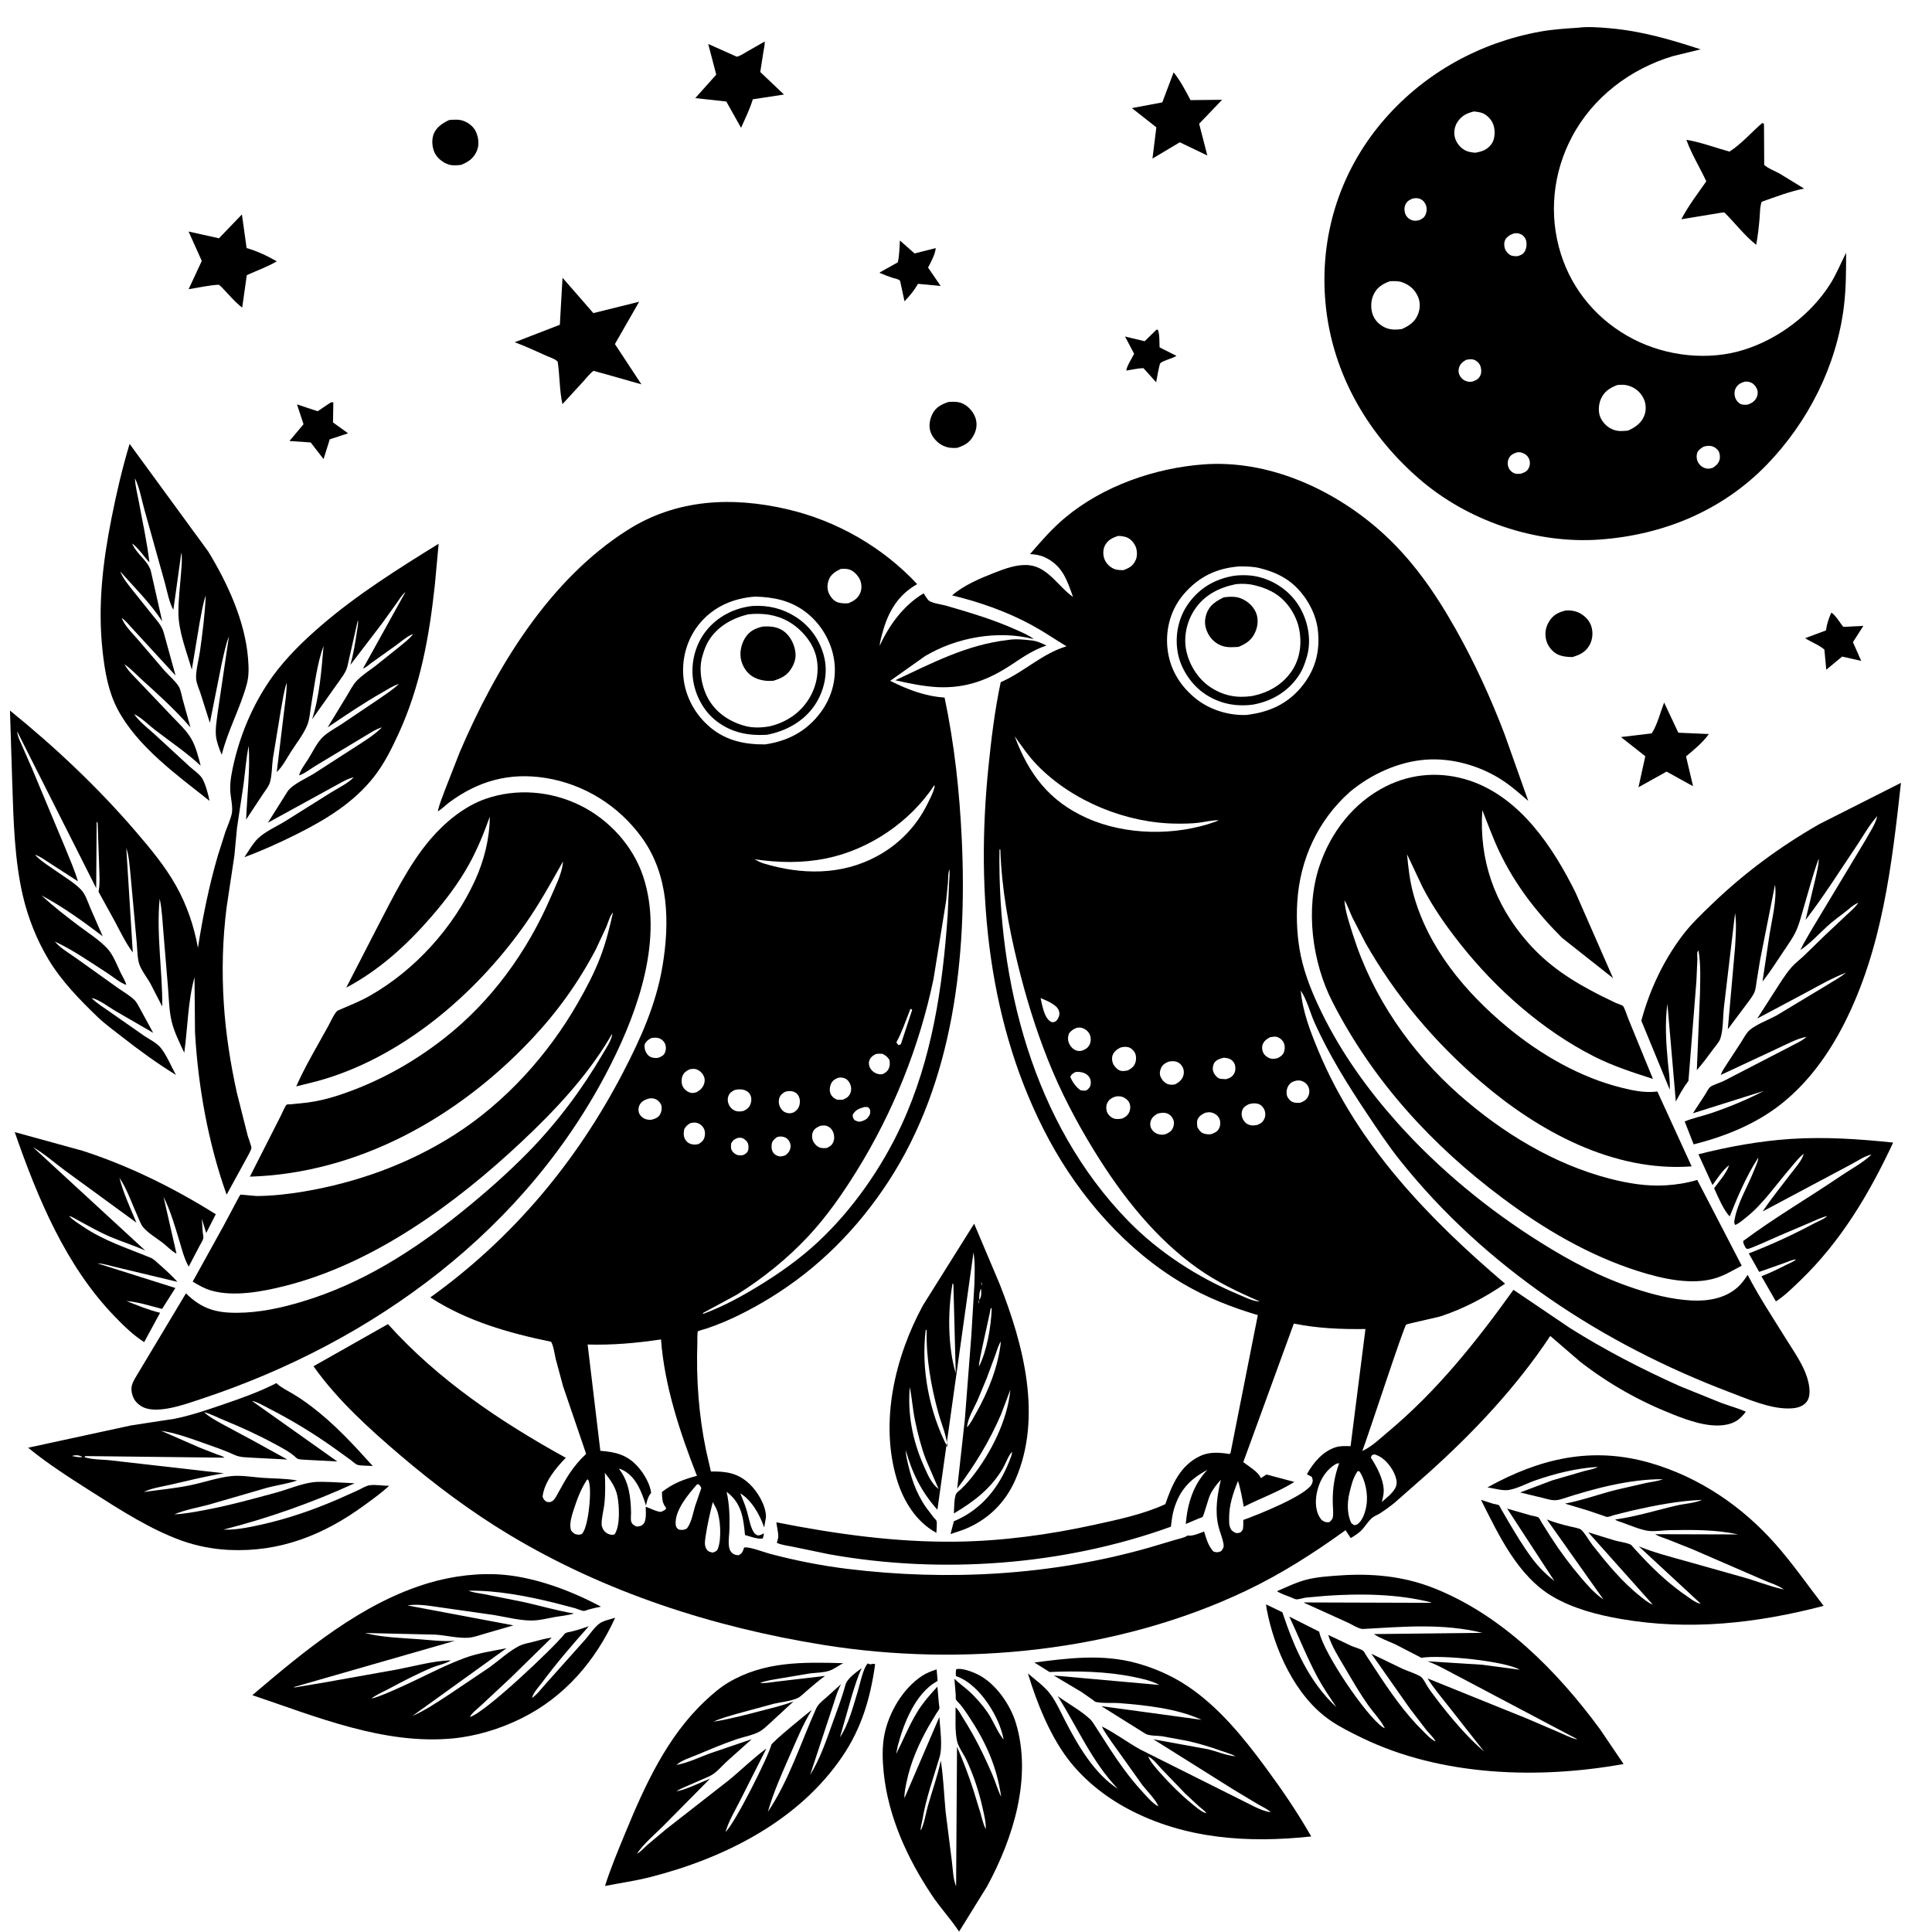
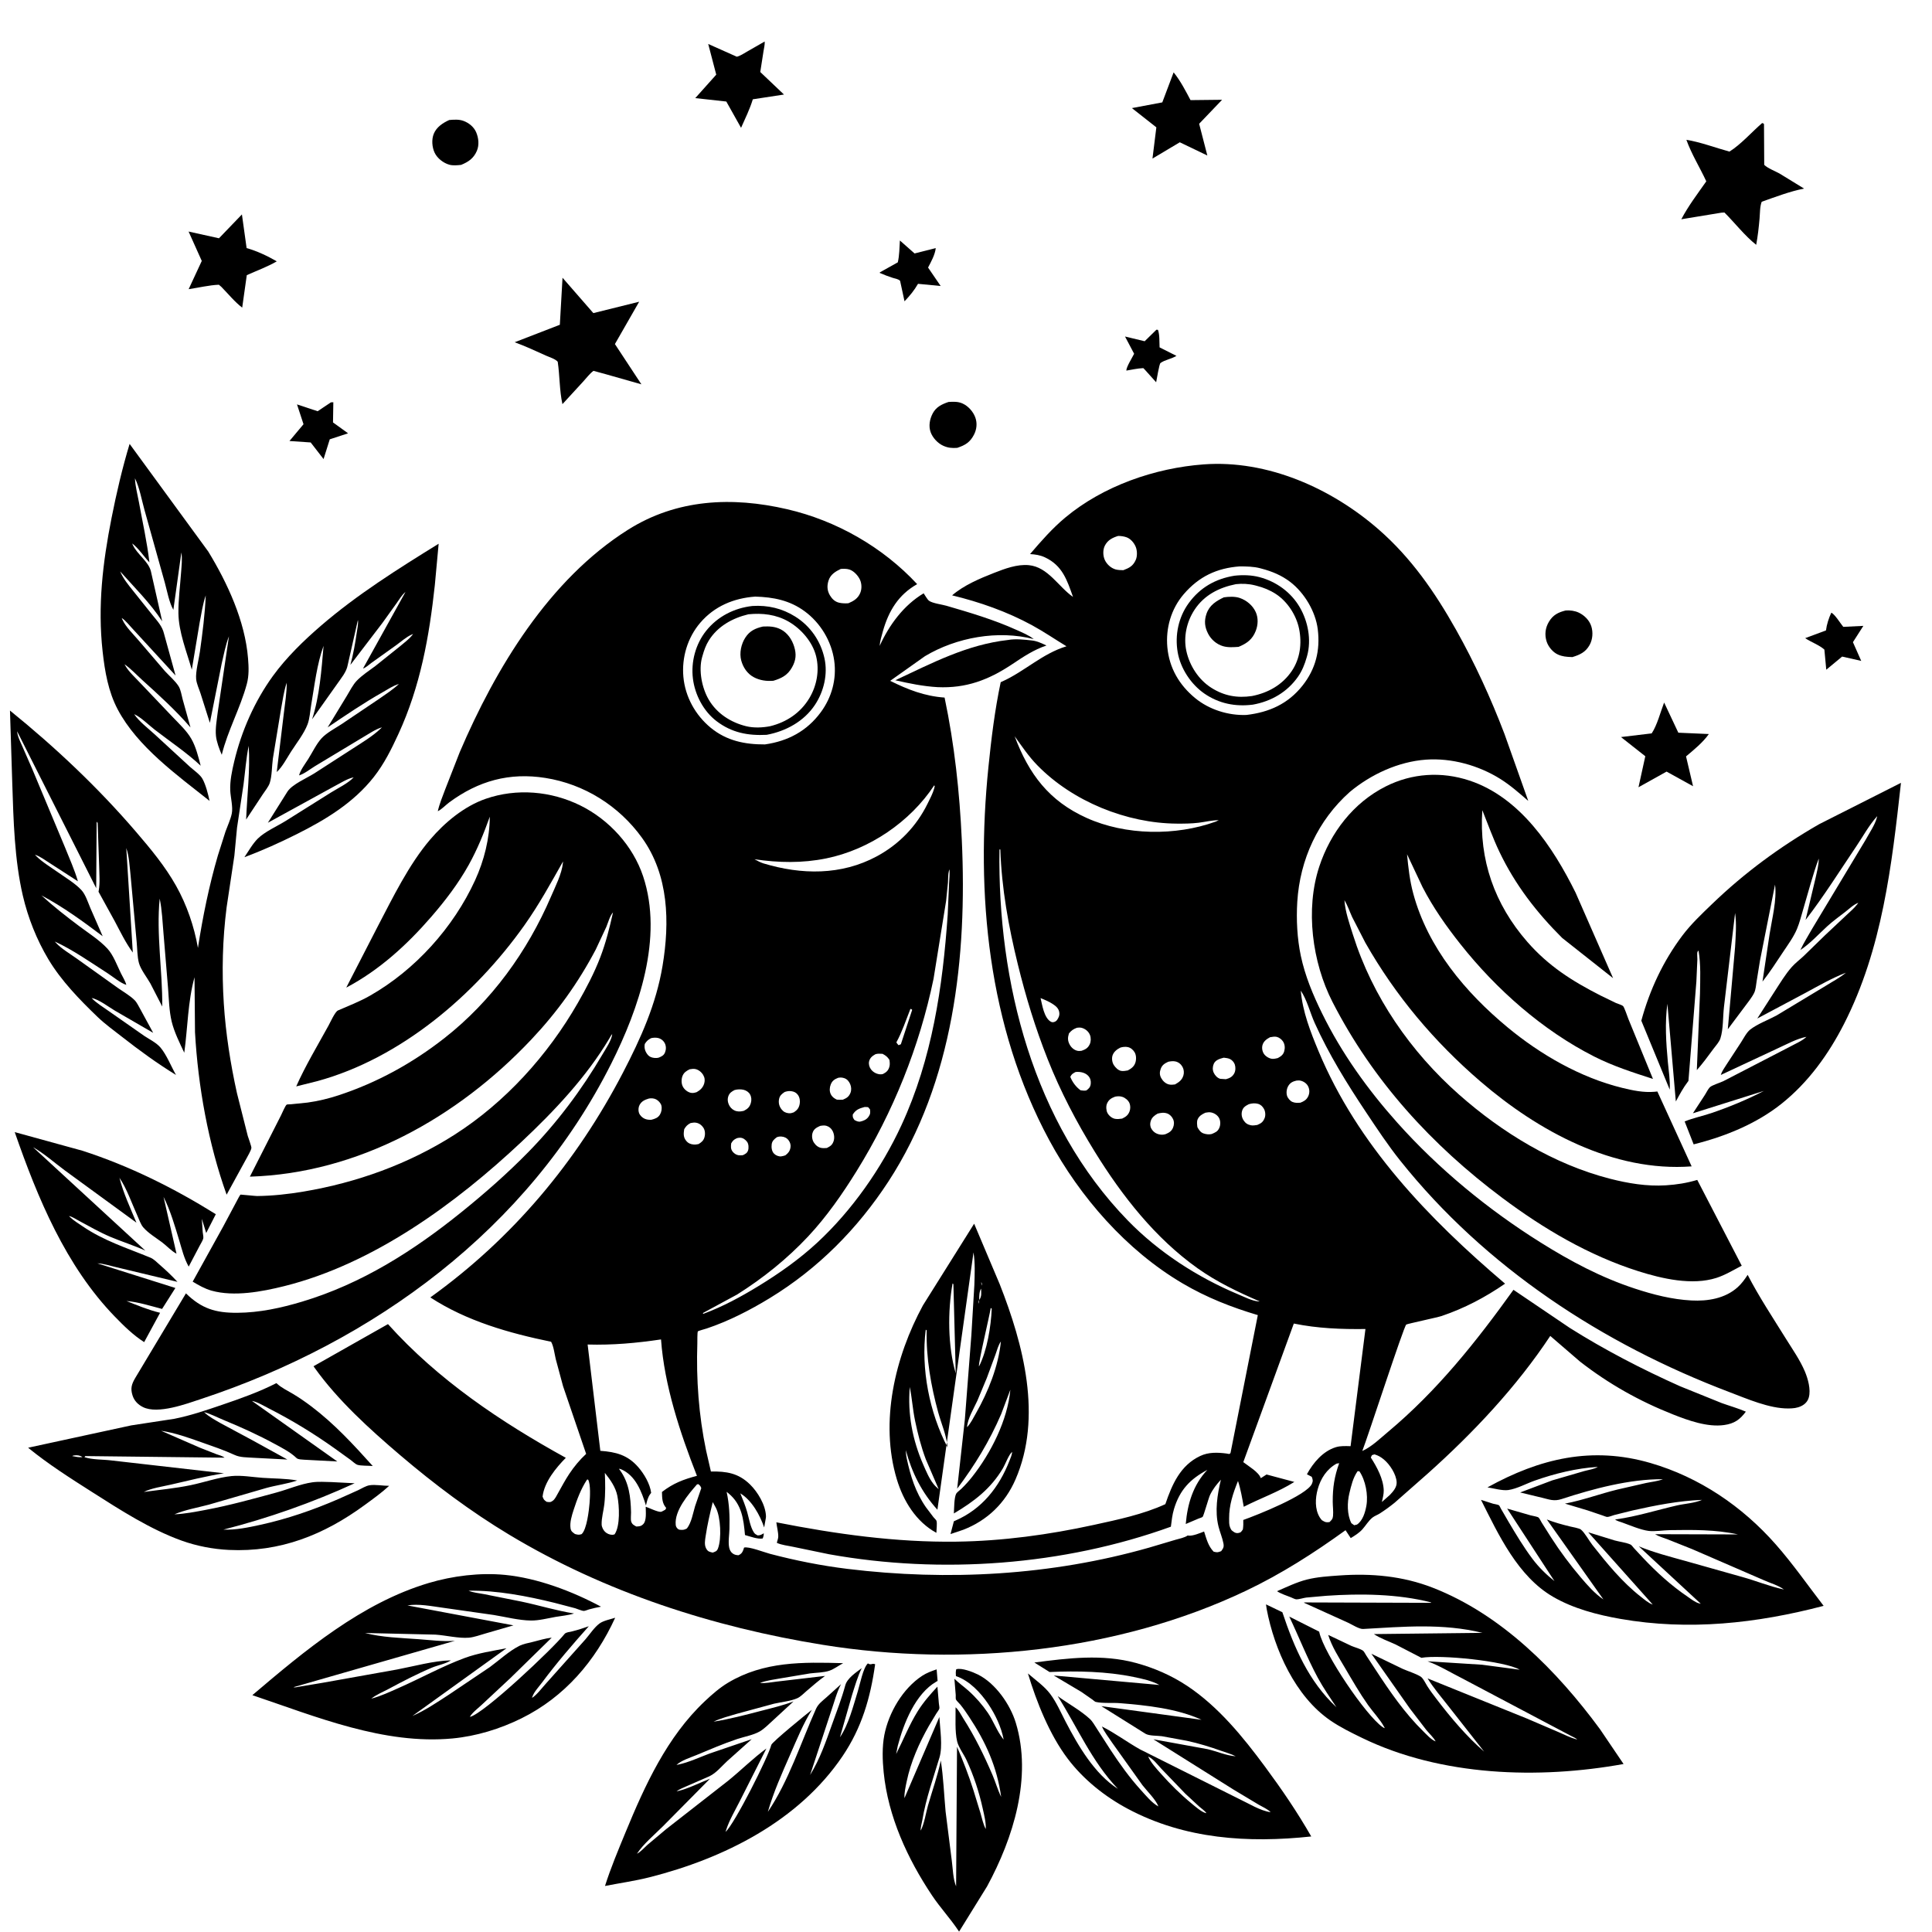
<svg xmlns="http://www.w3.org/2000/svg" version="1.1" style="display: block;" viewBox="0 0 2048 2048" width="1024" height="1024">
  <path transform="translate(0,0)" fill="rgb(255,255,255)" d="M 0 0 L 0 2048 L 2048 2048 L 2048 0 L 0 0 z" />
-   <path transform="translate(0,0)" fill="rgb(0,0,0)" d="M 1872.89 492.6 C 1825.44 541.521 1763.01 567.096 1695.78 571.946 C 1627.64 576.861 1555.34 552.039 1503.89 507.171 C 1447.02 457.571 1409.55 390.402 1404.53 314.318 C 1399.94 244.701 1422.39 177.802 1468.6 125.302 C 1511.33 76.767 1568.8 45.189 1632.33 33.574 C 1645.55 31.156 1659.12 30.291 1672.52 29.415 C 1682.99 28.023 1695.45 28.996 1705.93 29.907 C 1740.18 32.885 1770.18 41.688 1802.75 52.312 L 1773.4 59.481 C 1728.08 73.066 1688.57 103.053 1666.32 145.094 C 1646.07 183.368 1641.52 227.751 1654.57 269.14 C 1667.04 308.665 1694.55 340.441 1731.27 359.43 C 1766.63 377.716 1811.29 382.764 1849.41 370.544 C 1885.86 358.857 1919.93 333.165 1940.36 300.636 C 1946.95 290.149 1951.31 278.885 1956.94 267.967 C 1956.97 286.853 1956.93 305.914 1954.63 324.692 C 1946.91 387.769 1916.81 447.123 1872.89 492.6 z M 1562.5 118.15 C 1554.75 119.962 1549.15 122.79 1544.74 129.662 C 1541.9 134.101 1540.94 140.191 1542.13 145.311 C 1543.46 151.072 1547.72 156.431 1552.89 159.244 C 1556.31 161.108 1559.95 161.509 1563.77 161.912 C 1570.83 160.673 1576.38 158.928 1580.84 152.934 C 1584.35 148.229 1584.84 141.58 1583.97 135.948 C 1583.06 130.104 1579.78 125.257 1575 121.852 C 1571.13 119.095 1567.09 118.67 1562.5 118.15 z M 1497.4 210.5 C 1493.38 212.248 1491.08 213.525 1489.42 217.842 C 1488.26 220.834 1488.79 225.494 1490.39 228.214 C 1492.16 231.227 1494.88 233.183 1498.32 233.847 C 1500.24 234.218 1502.21 233.846 1504.11 233.5 C 1507.68 231.998 1509.9 230.704 1511.36 226.949 C 1512.73 223.451 1512.67 219.412 1510.9 216.076 C 1509.34 213.128 1507.04 211.179 1503.79 210.363 C 1501.52 209.795 1499.66 210.096 1497.4 210.5 z M 1604.6 247.5 C 1600.82 248.831 1596.61 251.187 1595.17 255.219 C 1594.06 258.294 1594.55 263.012 1596.3 265.766 C 1597.83 268.175 1600.16 270.522 1603 271.173 C 1604.73 271.57 1606.73 271.639 1608.5 271.577 C 1611.76 270.641 1614.43 269.707 1616.25 266.624 C 1618.26 263.217 1618.73 258.302 1617.58 254.527 C 1616.71 251.697 1614.6 249.283 1611.86 248.156 C 1609.33 247.117 1607.29 246.954 1604.6 247.5 z M 1473.31 298.109 C 1465.54 301.011 1459.69 304.518 1456.03 312.328 C 1452.87 319.081 1452.73 327.908 1455.65 334.77 C 1458.31 341.021 1464.26 346.044 1470.67 348.152 C 1475.5 349.744 1480.98 349.535 1485.96 348.825 C 1493.58 345.427 1499.84 341.392 1503.1 333.275 C 1505.54 327.173 1505.73 320.307 1503.02 314.255 C 1499.73 306.907 1494.1 302.03 1486.59 299.276 C 1482.31 297.704 1477.79 297.986 1473.31 298.109 z M 1554.12 381.5 C 1550.25 383.69 1547.49 385.975 1546.44 390.495 C 1545.73 393.55 1546.19 396.244 1547.87 398.924 C 1549.71 401.85 1552.7 403.87 1556.08 404.51 C 1558.03 404.88 1559.57 404.789 1561.5 404.278 C 1565.56 402.695 1567.94 401.373 1569.57 397.145 C 1570.65 394.319 1570.2 389.461 1568.77 386.831 C 1567.25 384.023 1564.29 381.587 1561.11 381.004 C 1558.98 380.616 1556.21 380.949 1554.12 381.5 z M 1849.83 404.5 C 1845.62 405.729 1842.58 407.1 1840.23 411.01 C 1838.36 414.108 1838.29 418.022 1839.35 421.431 C 1840.18 424.12 1842.56 427.039 1845.12 428.265 C 1847.37 429.347 1850.09 429.077 1852.5 428.944 C 1856.68 427.508 1860.09 425.509 1862.09 421.373 C 1863.43 418.604 1863.64 415.037 1862.39 412.202 C 1861.02 409.066 1858.37 406.135 1855.02 405.117 C 1853.16 404.551 1851.75 404.449 1849.83 404.5 z M 1714.29 408.162 C 1706.4 411.3 1700.4 414.981 1696.91 423.179 C 1694.49 428.871 1693.92 436.993 1696.6 442.717 C 1699.45 448.819 1704.59 453.617 1711 455.783 C 1715.96 457.46 1720.67 456.912 1725.78 456.448 C 1733.25 453.121 1740 448.552 1743.03 440.596 C 1745.32 434.616 1744.97 427.591 1742.03 421.899 C 1738.47 415.003 1732.63 410.493 1725.17 408.536 C 1721.51 407.576 1718.01 407.848 1714.29 408.162 z M 1805.9 473.5 C 1802.75 475.463 1799.62 477.281 1798.82 481.181 C 1798.11 484.676 1798.71 488.196 1800.7 491.166 C 1802.79 494.265 1806.02 496.285 1809.73 496.756 C 1811.76 497.015 1813.56 496.465 1815.5 495.943 C 1819.06 493.69 1821.44 491.759 1822.73 487.603 C 1823.58 484.877 1823.21 480.659 1821.72 478.226 C 1819.91 475.278 1816.59 473.183 1813.18 472.705 C 1810.8 472.371 1808.18 472.817 1805.9 473.5 z M 1608.24 479.5 C 1604.35 480.7 1601.21 482.134 1599.36 486.012 C 1597.93 489.026 1597.93 492.63 1599.17 495.706 C 1600.33 498.59 1602.99 500.998 1605.95 501.945 C 1608.13 502.642 1610.27 502.31 1612.5 502.053 C 1616.13 500.731 1618.78 499.813 1620.56 496.047 C 1622.07 492.838 1622.19 489.344 1620.71 486.098 C 1619.15 482.671 1616.14 480.683 1612.6 479.688 C 1611.1 479.269 1609.76 479.347 1608.24 479.5 z" />
  <path transform="translate(0,0)" fill="rgb(0,0,0)" d="M 769.92 107.627 L 737.009 103.998 L 759.25 79.141 L 750.742 46.607 L 781.042 60.132 C 784.822 59.236 788.587 56.585 791.951 54.683 L 810.598 43.992 C 810.871 47.254 809.835 51.12 809.341 54.367 L 805.914 76.337 L 831.043 100.215 L 798.015 105.265 C 794.883 115.611 789.944 125.627 785.552 135.498 L 769.92 107.627 z" />
  <path transform="translate(0,0)" fill="rgb(0,0,0)" d="M 1250.63 150.829 L 1221.67 168.093 L 1225.78 134.986 L 1199.86 114.591 L 1232.08 108.528 L 1244.09 76.697 L 1244.37 77.047 C 1251.47 85.942 1256.69 96.107 1262 106.134 L 1295.48 105.767 L 1271.14 131.205 L 1279.83 164.845 L 1250.63 150.829 z" />
  <path transform="translate(0,0)" fill="rgb(0,0,0)" d="M 488.818 174.776 C 484.953 175.201 480.226 175.655 476.477 174.65 C 470.097 172.939 463.477 167.792 460.684 161.802 C 457.966 155.973 457.338 147.861 459.835 141.798 C 462.807 134.579 469.436 130.321 476.211 127.214 C 481.363 126.802 486.562 126.366 491.5 128.223 C 497.1 130.33 502.299 134.547 504.71 140.095 C 507.36 146.195 508.156 153.724 505.481 159.952 C 502.056 167.925 496.469 171.658 488.818 174.776 z" />
  <path transform="translate(0,0)" fill="rgb(0,0,0)" d="M 1824.72 225.451 L 1782.27 232.426 C 1789.54 218.459 1799.69 205.147 1808.74 192.226 C 1801.94 177.531 1793.1 163.446 1787.64 148.218 C 1802.52 150.566 1818.65 156.738 1833.3 160.698 C 1845.35 153.199 1857 139.905 1867.88 130.5 C 1869.25 130.643 1868.54 130.405 1869.91 131.5 L 1870.15 174.738 C 1873.93 178.498 1881.6 181.264 1886.36 183.945 L 1912.39 199.901 C 1897.16 202.905 1882.12 208.732 1867.49 213.865 C 1865.49 218.841 1865.68 226.129 1865.22 231.515 C 1864.42 240.854 1863.35 250.309 1861.64 259.523 C 1849.53 249.949 1838.98 236.246 1827.98 225.262 L 1824.72 225.451 z" />
  <path transform="translate(0,0)" fill="rgb(0,0,0)" d="M 234.654 304.083 L 232 301.825 C 221.567 302.281 210.395 304.987 199.977 306.542 L 213.888 276.598 L 199.913 245.449 L 232.125 252.585 L 256.445 227.298 L 261.424 262.983 C 272.427 266.065 283.516 271.334 293.415 277.034 C 283.633 282.771 271.976 286.993 261.599 291.688 L 256.739 326.092 C 248.95 320.227 241.551 311.115 234.654 304.083 z" />
  <path transform="translate(0,0)" fill="rgb(0,0,0)" d="M 973.126 300.865 C 969.06 307.98 964.416 313.486 958.83 319.402 L 954.146 297.724 C 952.501 295.786 948.767 295.306 946.332 294.536 C 941.621 293.046 937.118 291.275 932.584 289.324 L 932.689 288.705 L 951.707 278.089 C 953.452 270.699 953.421 262.523 953.918 254.935 L 969.487 268.673 L 991.92 262.998 C 991.256 269.823 986.947 277.599 983.783 283.613 L 997.149 303.17 L 973.126 300.865 z" />
  <path transform="translate(0,0)" fill="rgb(0,0,0)" d="M 642.361 396.733 L 629.111 393.104 C 625.109 396.048 621.56 400.814 618.158 404.521 L 596.21 428.414 C 592.993 413.894 593.42 398.259 591.21 383.475 C 588.801 380.534 582.482 378.637 578.926 377.037 C 567.853 372.055 556.987 366.976 545.569 362.793 L 593.453 344.276 L 596.297 294.424 L 628.976 331.9 L 677.538 319.849 L 651.835 364.715 L 679.914 407.389 L 642.361 396.733 z" />
  <path transform="translate(0,0)" fill="rgb(0,0,0)" d="M 1213.5 391.796 L 1211.96 390.228 C 1205.98 390.484 1199.86 391.863 1193.95 392.848 C 1193.95 388.924 1200.28 378.991 1202.23 375.011 L 1192.56 356.721 L 1213.39 361.727 L 1225.87 349.5 L 1227.49 349.638 C 1229.38 354.838 1228.93 362.603 1229.21 368.232 L 1247.09 377.246 C 1242.11 380.336 1234.68 381.47 1230.17 384.814 C 1228.75 385.871 1226.25 402.334 1225.56 405.214 L 1213.5 391.796 z" />
  <path transform="translate(0,0)" fill="rgb(0,0,0)" d="M 329.329 469.019 L 306.843 467.485 L 321.736 449.686 L 314.825 428.671 L 336.711 435.923 L 350.798 426.5 L 353.346 426.4 L 352.998 447.789 L 368.965 459.325 L 349.569 465.69 L 342.986 486.635 L 329.329 469.019 z" />
  <path transform="translate(0,0)" fill="rgb(0,0,0)" d="M 1014.72 474.747 C 1009.04 475.158 1004.88 474.803 999.66 472.419 C 994.011 469.841 988.647 464.017 986.535 458.174 C 984.161 451.604 985.526 444.257 988.731 438.209 C 992.386 431.315 998.391 428.512 1005.46 426.102 C 1010.59 425.796 1015.45 425.533 1020.26 427.683 C 1026.35 430.41 1031.67 436.357 1033.9 442.628 C 1036.04 448.646 1035.38 455.064 1032.52 460.666 C 1028.36 468.835 1023.21 471.907 1014.72 474.747 z" />
  <path transform="translate(0,0)" fill="rgb(0,0,0)" d="M 143.063 507.056 L 143.105 507.986 C 143.541 515.945 145.792 524.208 147.221 532.09 C 151.072 553.332 155.921 574.697 158.39 596.131 C 152.667 590.126 146.578 580.79 140.099 576.082 L 139.202 575.005 L 140.099 576.082 L 140.904 577.897 C 145.597 587.836 157.278 595.016 159.95 605.5 L 171.952 658.647 C 159.442 639.392 142.567 622.816 127.363 605.691 C 130.672 613.585 136.154 620.108 141.451 626.741 L 161.283 651.566 C 166.437 658.04 172.039 663.59 173.9 671.875 L 186.107 716.09 L 141.494 667.554 C 138.003 663.975 133.139 657.558 129.029 655.121 L 128.028 654 L 127.005 652.279 L 128.028 654 L 129.029 655.121 L 129.748 656.827 C 133.217 664.497 141.193 672.109 146.699 678.591 L 174.89 711.489 C 179.425 716.405 186 722.016 189.448 727.637 C 191.625 731.186 192.541 737.303 193.631 741.345 L 201.92 771.119 C 186.42 753.093 168.538 736.911 150.93 720.982 C 144.745 715.387 138.844 708.925 132.02 704.157 L 131.063 703.159 L 132.02 704.157 L 132.789 705.567 C 136.582 712.24 143.926 718.766 149.143 724.441 L 183.169 760.193 C 189.993 767.372 197.971 774.691 202.89 783.324 C 207.708 791.782 210.259 802.336 212.744 811.707 C 197.81 797.746 180.421 786.145 164.236 773.677 C 157.972 768.852 149.244 760.092 142.183 757.029 L 141.128 756.005 L 142.183 757.029 C 147.408 764.805 157.111 772.161 164.02 778.494 L 201.213 812.734 C 204.99 816.155 212.037 821.029 214.519 825.414 C 218.126 831.787 220.604 841.773 222.138 848.975 C 187.768 821.665 145.818 791.683 124.838 752.142 C 114.757 733.142 111.106 711.64 108.771 690.5 C 103.45 642.347 108.887 596.381 118.236 549.129 C 123.453 522.76 129.602 496.291 137.391 470.558 L 220.768 584.645 C 241.135 618.091 259.758 658.275 262.926 697.843 C 263.666 707.085 264.057 716.106 261.618 725.128 C 254.675 750.813 241.416 774.319 235.079 800.106 C 232.527 794.225 229.542 786.328 228.919 780 C 228.12 771.885 229.891 762.733 230.851 754.622 L 242.713 674.448 C 239.098 683.714 237.269 693.826 234.986 703.487 L 222.466 766.249 L 212.626 735.229 C 211.128 730.552 208.404 724.811 207.936 719.962 C 207.162 711.93 210.774 699.003 211.906 690.862 C 214.66 671.059 217.255 651.125 218.103 631.135 C 214.966 640.357 213.458 650.443 211.633 659.995 L 203.319 709.881 C 197.899 690.953 189.396 669.953 189.137 650.166 C 188.949 635.821 190.971 621.066 191.966 606.751 C 192.451 599.759 193.376 592.537 192.267 585.582 L 183.779 646.429 C 179.222 638.556 177.179 626.537 174.706 617.634 L 153.169 540.603 C 150.183 530.01 147.953 516.757 143.063 507.056 L 142.254 506.005 L 143.063 507.056 z" />
  <path transform="translate(0,0)" fill="rgb(0,0,0)" d="M 464.081 859.948 C 465.843 852.019 469.168 844.22 471.984 836.599 L 487.329 797.36 C 525.381 708.332 581.927 614.489 665.573 561.65 C 717.415 528.902 776.01 526.266 834.42 539.793 C 886.615 551.88 935.736 579.906 972.235 619.211 C 952.377 630.432 942.008 647.542 935.867 669.286 C 934.495 674.143 932.84 679.673 932.454 684.705 C 942.554 662.542 957.836 641.629 979.105 628.937 C 980.561 630.953 982.956 635.47 984.803 636.826 C 988.514 639.551 998.566 640.774 1003.21 642.123 C 1028.1 649.356 1053.7 656.951 1077.31 667.638 C 1083.44 670.409 1090.57 673.278 1095.85 677.488 C 1057.99 667.71 1013.97 675.551 980.497 695.577 L 943.622 721.726 C 962.299 730.988 980.246 738.003 1001.3 739.458 C 1011.82 789.5 1017.19 839.471 1019.56 890.506 C 1025.29 1014.17 1010.89 1146.51 941.734 1252.47 C 909.045 1302.55 867.238 1344.78 816 1376.05 C 795.164 1388.76 772.447 1400.44 749.252 1408.21 C 748.209 1408.56 740.102 1410.8 739.781 1411.27 C 739.071 1412.3 739.268 1422.11 739.206 1423.92 C 737.916 1462.12 740.707 1500.21 748.497 1537.65 L 753.595 1559.86 C 770.019 1559.58 782.678 1561.5 795.014 1573.53 C 803.252 1581.57 811.47 1595.26 811.952 1607 C 812.016 1608.56 811.681 1609.98 811.401 1611.5 L 810.041 1619.17 C 805.635 1606.14 796.93 1590.32 784.757 1583.02 C 787.475 1589.59 790.137 1596.15 792.091 1603 C 793.993 1609.67 795.329 1618.63 799.148 1624.44 C 800.352 1626.27 801.31 1626.54 803.156 1627.6 C 806.065 1627.55 807.219 1626.8 809.617 1625.34 C 809.624 1627.49 809.285 1628.84 808.5 1630.84 C 803.393 1631.84 794.832 1628.63 789.714 1627.21 C 788.179 1610.13 786.34 1594.73 772.38 1583.11 L 770.25 1581.39 C 773.197 1594.97 773.609 1606.96 773.24 1620.78 C 773.084 1626.63 771.75 1634.95 772.991 1640.59 C 773.536 1643.07 774.633 1645.28 776.741 1646.79 C 778.701 1648.19 780.496 1648.49 782.832 1648.62 C 785.65 1647.35 786.798 1645.99 787.901 1643.08 L 788.752 1640.5 C 793.603 1639.04 810.33 1645.58 816.216 1647.12 C 843.105 1654.19 870.65 1659.69 898.25 1663.07 C 1004.91 1676.11 1114.43 1670.06 1217.98 1640.58 L 1246.06 1632.24 C 1250.07 1631.04 1255.58 1630.1 1259 1627.67 L 1260.33 1627.84 C 1264.67 1628.25 1272.26 1625.07 1276.38 1623.46 C 1278.91 1631.21 1280.68 1638.82 1286.5 1644.83 C 1290.35 1645.78 1290.78 1645.7 1294.5 1644.29 C 1296.77 1641.2 1297.62 1639.91 1296.88 1636 C 1295.73 1629.97 1293.1 1624.02 1291.63 1618.03 C 1287.62 1601.82 1290.37 1584.47 1294.2 1568.56 C 1289.59 1573.57 1285.74 1578.45 1282.75 1584.6 C 1281.09 1588 1275.98 1606.77 1274.84 1607.94 C 1274.22 1608.58 1271.58 1609.3 1270.6 1609.71 L 1256.94 1615.51 C 1258.78 1594.07 1264.79 1574.02 1279.84 1558.14 C 1261.61 1567.89 1250.61 1579.3 1244.47 1599.66 C 1242.62 1605.8 1242.01 1612.03 1241.17 1618.37 C 1127.43 1659.48 997.788 1668.91 878.957 1647.59 L 840.68 1639.67 C 835.028 1638.43 828.79 1637.89 823.5 1635.49 C 823.866 1633.39 824.933 1631.09 824.987 1629 C 825.106 1624.39 823.497 1618.46 822.951 1613.71 C 885.838 1626.14 949.74 1635.09 1014 1634.22 C 1062.7 1633.57 1111.79 1626.88 1159.35 1616.49 C 1184.47 1610.99 1211.95 1605.28 1235.32 1594.46 C 1242.4 1573.64 1251.12 1553.39 1272.22 1543.42 C 1281.16 1539.2 1290.61 1539.58 1300.15 1540.79 C 1301.97 1541.02 1303.5 1542.01 1304.43 1540.07 L 1333.34 1394.08 C 1305.17 1385.67 1279.13 1375.47 1253.67 1360.5 C 1194.09 1325.46 1144.79 1268.94 1112.18 1208.49 C 1047.2 1088.02 1034.1 947.256 1047.78 813 C 1050.83 782.981 1054.52 752.662 1060.79 723.136 L 1062.15 722.537 C 1086.21 711.73 1104.54 693.044 1130.51 685.084 C 1118.35 677.72 1106.48 669.563 1094 662.773 C 1067.46 648.333 1038.58 638.194 1009.27 631.097 C 1021.73 620.381 1038.6 613.236 1053.75 607.296 C 1065.12 602.839 1078.17 597.935 1090.54 599.091 C 1110.97 601.001 1122.08 622.142 1137.43 632.744 C 1131.13 614.951 1126.2 599.505 1107.76 590.85 C 1102.49 588.377 1097.62 587.728 1091.91 587.345 C 1103.66 573.604 1115.39 560.173 1129.33 548.553 C 1169.51 515.073 1224.2 496.099 1275.99 492.268 C 1343.5 487.275 1411.47 517.614 1461.47 561.295 C 1495.94 591.398 1521.04 627.698 1543.36 667.373 C 1563.29 702.801 1580.32 740.046 1594.81 778.027 L 1620.01 848.977 C 1610.56 840.783 1601.1 832.418 1590.47 825.755 C 1567.43 811.315 1538.67 803.304 1511.5 805.265 C 1482.25 807.375 1453.08 820.909 1430.79 839.547 C 1397.13 869.516 1377.94 911.098 1375.17 956.014 C 1374.02 974.681 1375.04 994.897 1378.92 1013.21 C 1383.49 1034.74 1391.79 1054.52 1401.45 1074.21 C 1422.14 1116.38 1449.87 1155.02 1481.12 1190 C 1524.97 1239.08 1577.27 1282.12 1633 1317.02 C 1664.93 1337.01 1697.05 1354.14 1733 1365.95 C 1752.47 1372.35 1772.42 1377.46 1792.97 1378.55 C 1810.24 1379.47 1828.62 1376.51 1841.95 1364.56 C 1846.2 1360.75 1849.49 1356.15 1852.59 1351.4 C 1864.54 1374.57 1879.43 1397.01 1893.21 1419.2 C 1900.13 1430.35 1908.16 1441.73 1913.25 1453.83 C 1916.48 1461.51 1919.74 1472.99 1917.43 1481.28 C 1916.24 1485.56 1913.36 1488.57 1909.42 1490.49 C 1905.04 1492.64 1900.7 1492.98 1895.91 1493.03 C 1875.67 1493.24 1852 1482.79 1833.29 1475.7 C 1698.81 1424.72 1574.56 1343.44 1484.28 1230.29 C 1471.22 1213.92 1459.67 1196.41 1448.06 1179 C 1427.77 1148.58 1408.7 1117.77 1393.62 1084.35 C 1388.68 1073.39 1385.55 1059.96 1378.86 1050.09 C 1380.9 1072.65 1389.03 1093.47 1397.67 1114.21 C 1439.17 1213.8 1514.46 1291.89 1595.44 1360.75 C 1574.18 1375.34 1552.67 1386.7 1528.19 1395.03 C 1523.83 1396.51 1491.62 1403.33 1490.68 1404.08 C 1487.92 1406.3 1449.76 1523.8 1444.08 1538.12 C 1454.16 1533.54 1462.87 1524.94 1471.32 1517.88 C 1523.53 1474.24 1564.89 1422.24 1604.34 1367.25 L 1663.98 1407.61 C 1701.06 1431 1741 1451.64 1780.98 1469.5 L 1825.09 1487.32 C 1833.58 1490.38 1842.4 1492.82 1850.67 1496.41 C 1844.42 1504.85 1838.43 1509.09 1827.63 1510.6 C 1809.96 1513.08 1789.63 1505.75 1773.42 1499.34 C 1737.76 1485.25 1705.11 1466.89 1674.89 1443.33 L 1643.34 1416.14 C 1607.71 1470.05 1561.45 1519.15 1513.39 1562.11 L 1478.39 1592.93 C 1473.34 1597.02 1468.13 1600.82 1462.66 1604.33 C 1460.17 1605.93 1457.15 1606.89 1454.87 1608.7 C 1450.75 1611.97 1447.7 1617.24 1444.17 1621.17 C 1440.77 1624.96 1436.15 1627.82 1431.84 1630.45 L 1426.33 1622.08 C 1392.8 1646.32 1358.41 1668.33 1320.97 1686.17 C 1184.77 1751.04 1020.56 1767.47 872.453 1743.62 C 755.763 1724.84 641.556 1688 539.852 1626.89 C 498.937 1602.3 460.405 1573.38 424.111 1542.46 C 391.871 1515 358.048 1484.34 333.331 1449.69 L 332.336 1448.28 L 411.273 1403.61 C 464.167 1462.59 530.853 1507.36 599.79 1545.34 C 589.288 1556.04 576.921 1570.97 575.154 1586.5 C 576.435 1589.76 576.626 1590.01 579.5 1592.01 C 582.462 1592.33 583.414 1592.75 585.954 1590.89 C 588.395 1589.1 590.115 1585.32 591.574 1582.72 C 595.425 1575.87 599.104 1568.89 603.466 1562.34 C 608.584 1554.65 614.542 1547.44 621.333 1541.17 L 596.85 1469.4 L 589.106 1440.63 C 587.789 1435.08 586.94 1427.23 584.2 1422.32 C 539.595 1413.16 494.7 1400.42 456.165 1375.32 C 543.299 1312.74 611.177 1231.73 660.46 1136.86 C 679.273 1100.65 695.534 1064.54 702.321 1023.87 C 710.043 977.605 708.978 927.532 680.49 888.05 C 656.095 854.241 619.396 831.185 578.15 824.645 C 540.014 818.598 507.143 827.744 476.305 850.494 C 472.5 853.301 468.22 857.949 464.081 859.948 z M 656.107 1557 L 657.264 1558.58 C 666.832 1571.74 668.549 1587.15 668.933 1603.07 C 668.993 1605.55 668.372 1610.81 669.121 1613 C 670.16 1616.04 671.979 1616.73 674.5 1618.17 C 677.632 1618 679.397 1618.04 681.755 1615.76 C 685.667 1611.99 684.468 1602.34 684.482 1597.19 C 688.247 1598.49 696.822 1602.77 700.5 1602.63 C 701.457 1602.59 704.272 1600.8 705.289 1600.31 L 706.189 1598.5 C 701.802 1593.49 701.88 1588.11 701.703 1581.55 C 713.679 1572.31 724.35 1568.26 738.785 1564.45 C 720.97 1519.06 704.229 1468.68 700.711 1419.85 C 674.49 1423.73 649.439 1426 622.916 1425.25 L 636.373 1537.93 C 652.863 1539.14 665.223 1542.27 676.473 1555.12 C 682.725 1562.26 689.039 1572.87 690.246 1582.5 L 689.157 1583.94 C 686.635 1587.4 685.664 1591.78 684.755 1595.9 C 680.105 1581.21 673.836 1564.02 658.29 1557.45 C 657.338 1557.05 657.018 1557.08 656.107 1557 L 655.027 1556.06 L 656.107 1557 z M 1185.29 568.116 C 1179.2 569.998 1174.14 572.527 1171.15 578.5 C 1168.96 582.856 1169.12 589.107 1171.11 593.5 C 1173.2 598.123 1177.6 602.166 1182.48 603.578 C 1185.13 604.343 1188.03 604.354 1190.77 604.421 C 1197.18 602.002 1201.08 599.994 1203.96 593.5 C 1205.75 589.471 1205.51 583.326 1203.78 579.341 C 1202.01 575.277 1198.56 571.194 1194.33 569.6 C 1191.53 568.545 1188.26 568.138 1185.29 568.116 z M 1314.22 600.393 C 1289.89 602.155 1270.84 611.193 1254.8 629.871 C 1241.41 645.454 1235.58 665.869 1237.44 686.156 C 1239.45 708.11 1250.13 726.258 1267 740.094 C 1281.84 752.27 1302.16 758.63 1321.27 757.882 C 1345.36 755.062 1365.34 746.152 1380.66 726.856 C 1394.66 709.225 1399.64 689.355 1396.88 667.065 C 1394.55 648.203 1382.66 628.333 1367.64 616.838 C 1358.6 609.925 1348.43 605.696 1337.5 602.819 L 1335.72 602.332 C 1328.79 600.52 1321.36 600.448 1314.22 600.393 z M 891.272 603.087 C 885.641 605.746 880.403 608.975 878.341 615.215 C 876.521 620.723 876.711 626.046 879.741 631.091 C 882.036 634.913 885.11 637.917 889.552 638.909 C 892.854 639.646 896.001 639.679 899.352 639.464 C 904.986 637.102 909.473 634.378 911.913 628.5 C 913.684 624.233 913.525 618.76 911.619 614.568 C 909.622 610.173 905.025 605.128 900.292 603.684 C 897.355 602.788 894.298 602.912 891.272 603.087 z M 800.573 632.425 C 777.861 634.043 757.273 642.606 742.25 660.211 C 728.832 675.935 722.564 696.914 724.409 717.435 C 726.308 738.558 737.125 758.109 753.5 771.538 C 770.294 785.31 789.76 789.24 810.9 789.111 C 835.174 785.656 855.294 775.013 870.044 755.031 C 881.719 739.215 887.032 719.851 884.296 700.265 C 881.41 679.611 869.717 660.297 852.989 648 C 837.161 636.363 819.828 632.966 800.573 632.425 z M 1075.58 780.463 C 1090.58 820.449 1111.9 849.061 1151.99 867.093 C 1193.25 885.647 1246.13 886.301 1288.6 870.982 L 1291.95 869.466 C 1284.85 869.389 1277.53 871.3 1270.47 872.156 C 1262.84 873.079 1255.15 873.127 1247.47 873.078 C 1194.2 872.74 1136.93 849.482 1099.67 811.288 C 1090.21 801.594 1083.42 791.318 1075.58 780.463 z M 990.315 832.5 C 964.731 871.298 921.402 900.682 875.853 909.941 C 850.416 915.111 825.393 914.611 799.79 910.834 C 802.867 912.504 805.785 914.066 809.108 915.191 C 849.428 927.408 891.802 928.108 929.649 907.639 C 953.085 894.964 971.453 875.911 983.211 852.031 C 985.741 846.895 988.79 841.217 990.331 835.69 L 990.834 833.281 L 990.315 832.5 z M 1059.48 900.5 C 1057.32 1040.95 1095.35 1190.67 1195.39 1293.63 C 1228.06 1327.27 1269.43 1354.02 1312.59 1372.08 C 1318.94 1374.73 1327.61 1379.23 1334.5 1379.6 L 1335.21 1379.5 C 1312.31 1369.6 1290.04 1359.02 1269.61 1344.51 C 1224.53 1312.5 1189.36 1267.57 1160.56 1220.95 C 1141.28 1189.75 1124.1 1156.98 1110.6 1122.83 C 1097.45 1089.58 1087.4 1056.69 1078.88 1022 C 1069.05 981.912 1061.78 941.729 1060.39 900.425 L 1059.48 900.5 z M 1006.36 921.5 L 1005.89 923.174 C 1004.87 927.131 1005.17 931.442 1004.88 935.5 L 1002.92 955 L 989.593 1037.61 C 974.642 1109.51 946.788 1178.92 908.117 1241.27 C 892.98 1265.67 876.311 1289.66 856.662 1310.67 C 834.492 1334.36 808.875 1354.92 781.439 1372.21 L 745.062 1391.9 L 745.5 1392.74 C 766.008 1385.18 785.292 1374.72 803.913 1363.35 C 825.859 1349.96 847.332 1334.82 866.223 1317.33 C 903.166 1283.13 934.447 1238.44 955.546 1192.81 C 988.089 1122.43 999.308 1046.3 1004.6 969.627 L 1006.05 936.329 C 1006.19 931.66 1007.03 926.081 1006.36 921.5 z M 1103.05 1058.03 C 1104.8 1065.31 1106.67 1078.52 1113.57 1082.84 C 1115.29 1083.91 1116.57 1083.78 1118.5 1082.95 C 1119.26 1082.62 1119.92 1081.88 1120.5 1081.3 C 1122.28 1078.55 1123.38 1076.38 1122.85 1073 C 1122.23 1069.02 1119.44 1066.63 1116.26 1064.5 C 1112.14 1061.74 1107.63 1059.86 1103.05 1058.03 z M 965.061 1069.5 C 960.326 1081.45 956.329 1093.66 950.173 1105 C 950.917 1106.02 951.597 1107.08 952.5 1107.96 L 954.952 1106.96 L 966.945 1070.5 C 965.649 1069.43 966.323 1069.65 965.061 1069.5 z M 1141.51 1089.5 C 1137.67 1090.94 1135.72 1092.33 1133.11 1095.5 C 1131.72 1099.98 1131.68 1103.24 1133.98 1107.46 C 1135.7 1110.6 1138.89 1113.34 1142.5 1113.96 C 1143.82 1114.19 1145.19 1114 1146.5 1113.88 C 1150.6 1112.45 1153.26 1111.02 1155.17 1106.94 C 1156.51 1104.06 1156.58 1100.16 1155.43 1097.21 C 1154.07 1093.72 1151.23 1091.21 1147.78 1089.9 C 1145.53 1089.05 1143.85 1089.2 1141.51 1089.5 z M 1346.31 1099.5 C 1342.7 1101.43 1339.38 1103.78 1338.26 1107.96 C 1337.43 1111.07 1338.13 1114.81 1340.01 1117.42 C 1341.88 1120.01 1345.76 1122.33 1349 1122.43 C 1350.8 1122.48 1352.75 1122.02 1354.5 1121.61 C 1357.81 1119.8 1360.29 1118.14 1361.34 1114.32 C 1362.29 1110.84 1362.05 1107.11 1360.07 1104.03 C 1358.63 1101.8 1355.97 1099.73 1353.36 1099.11 C 1351.12 1098.59 1348.54 1099.15 1346.31 1099.5 z M 690.142 1100.5 C 686.923 1102.26 685.477 1103.52 683.5 1106.63 C 682.762 1110.68 683.64 1114.08 686.108 1117.44 C 688.022 1120.04 690.389 1121.09 693.506 1121.44 C 695.299 1121.64 696.754 1121.56 698.5 1121.06 C 701.539 1119.77 703.735 1118.75 705 1115.5 C 706.195 1112.43 706.202 1108.99 704.759 1106.01 C 703.378 1103.16 700.603 1100.98 697.5 1100.3 C 695.02 1099.76 692.582 1099.95 690.142 1100.5 z M 1187.63 1110.5 C 1184.09 1112.27 1180.78 1114.76 1179.39 1118.67 C 1178.26 1121.85 1178.91 1126.34 1180.77 1129.13 C 1182.47 1131.66 1185.27 1134.59 1188.39 1135.18 C 1190.61 1135.6 1193.29 1135.1 1195.5 1134.71 C 1199.25 1132.73 1202.23 1130.58 1203.57 1126.35 C 1204.63 1123.02 1204.55 1118.47 1202.71 1115.42 C 1201.14 1112.81 1198.57 1110.61 1195.55 1109.96 C 1193 1109.42 1190.09 1109.72 1187.63 1110.5 z M 928.009 1117.5 C 924.736 1119.39 922.188 1121.23 921.267 1125.18 C 920.62 1127.96 921.525 1131.22 923.199 1133.47 C 925.419 1136.46 928.783 1138.33 932.454 1138.79 C 933.707 1138.95 934.768 1138.81 935.98 1138.5 C 939.582 1136.63 941.611 1134.87 942.773 1130.85 C 943.489 1128.37 943.179 1126.01 942.827 1123.5 C 940.661 1120.19 938.983 1118.93 935.5 1117.09 C 932.985 1117.01 930.432 1116.7 928.009 1117.5 z M 1297.21 1121.19 C 1293.32 1122.23 1288.51 1123.52 1286.69 1127.6 C 1285.36 1130.56 1285.21 1134.02 1286.55 1137.02 C 1287.82 1139.87 1290.45 1142.76 1293.5 1143.59 L 1299.5 1144 C 1303.38 1142.95 1306.29 1141.6 1308.3 1137.91 C 1309.8 1135.17 1309.9 1131.38 1308.95 1128.44 C 1308.15 1125.96 1305.9 1123.48 1303.49 1122.47 C 1301.56 1121.66 1299.28 1121.42 1297.21 1121.19 z M 1238.4 1125.5 C 1234.68 1127.23 1232 1128.85 1230.48 1132.84 C 1229.16 1136.32 1229.07 1139.42 1230.94 1142.83 C 1232.66 1145.97 1235.68 1148.8 1239.23 1149.58 C 1241.41 1150.06 1243.38 1149.83 1245.56 1149.54 C 1249.85 1147.1 1252.98 1144.92 1254.46 1140 C 1255.32 1137.14 1255 1133.71 1253.56 1131.05 C 1251.98 1128.15 1249.47 1126.01 1246.21 1125.22 C 1243.85 1124.64 1240.76 1124.96 1238.4 1125.5 z M 731.05 1133.5 C 727.654 1135.17 724.961 1136.87 723.5 1140.54 C 722.108 1144.04 722.125 1148.86 724.021 1152.18 C 725.694 1155.11 728.956 1157.73 732.272 1158.42 C 734.567 1158.9 736.305 1158.39 738.5 1157.73 C 742.412 1155.53 745.276 1152.8 746.539 1148.35 C 747.422 1145.23 747.06 1142.26 745.398 1139.48 C 743.625 1136.51 740.578 1134.01 737.162 1133.24 C 735.178 1132.79 733.03 1133.18 731.05 1133.5 z M 1139.85 1136.5 C 1136.98 1138.21 1136.08 1138.44 1134.55 1141.5 C 1136.78 1147.11 1140.59 1152.25 1145.5 1155.78 C 1147.79 1156.06 1149.19 1156.26 1151.5 1155.96 C 1154.21 1153.99 1155.81 1152.51 1156.23 1148.92 C 1156.58 1145.86 1155.83 1142.99 1153.78 1140.67 C 1150.85 1137.33 1146.36 1136.22 1142.05 1136.25 C 1140.93 1136.25 1140.8 1136.32 1139.85 1136.5 z M 888.52 1142.5 C 884.654 1144.02 882.139 1145.65 880.577 1149.7 C 879.361 1152.84 879.12 1156.65 880.599 1159.74 C 882.068 1162.82 884.116 1164.21 887.078 1165.67 C 889.249 1165.78 891.334 1165.95 893.5 1165.71 C 897.46 1164.05 899.8 1162.63 901.493 1158.54 C 902.694 1155.64 902.474 1152.08 901.234 1149.23 C 899.94 1146.26 898.001 1143.88 894.849 1142.86 C 892.631 1142.14 890.82 1142.07 888.52 1142.5 z M 1374.18 1145.5 C 1370.49 1146.39 1367.83 1147.6 1365.76 1150.94 C 1363.92 1153.9 1363.3 1158.15 1364.29 1161.5 C 1365.03 1163.99 1367.56 1167.07 1370 1168.08 C 1372.94 1169.29 1375.4 1169.13 1378.5 1168.9 C 1382.11 1167.52 1384.88 1165.94 1386.66 1162.32 C 1388.3 1159.01 1388.37 1155.21 1386.8 1151.83 C 1385.3 1148.59 1382 1146.3 1378.59 1145.54 C 1377.08 1145.2 1375.69 1145.32 1374.18 1145.5 z M 778.656 1155.5 C 775.571 1157.12 773.287 1158.57 772.081 1162 C 770.816 1165.6 771.528 1169.27 773.449 1172.5 C 775.016 1175.13 777.727 1177.19 780.725 1177.87 C 783.551 1178.51 785.811 1178.17 788.577 1177.5 C 792.483 1175.44 794.625 1173.63 795.91 1169.27 C 796.818 1166.19 796.638 1162.92 795.055 1160.08 C 793.665 1157.6 790.968 1155.91 788.248 1155.23 C 785.369 1154.52 781.491 1154.64 778.656 1155.5 z M 831.861 1157.5 C 828.747 1159.6 826.527 1161.33 825.81 1165.21 C 825.083 1169.15 825.995 1172.78 828.454 1175.94 C 830.524 1178.6 832.891 1179.76 836.17 1180.09 C 838.181 1180.3 839.621 1179.74 841.5 1179.11 C 845.108 1176.73 846.832 1174.6 847.691 1170.28 C 848.329 1167.08 847.75 1163.35 845.831 1160.66 C 844.074 1158.19 841.731 1157.08 838.779 1156.69 C 836.185 1156.35 834.327 1156.75 831.861 1157.5 z M 1182.05 1162.5 C 1177.98 1164.04 1175.15 1165.79 1173.42 1169.97 C 1172.28 1172.71 1172.56 1177.2 1173.94 1179.77 C 1175.49 1182.68 1178.6 1185.32 1181.88 1185.98 C 1184.26 1186.45 1187.11 1186.13 1189.5 1185.77 C 1193.38 1183.93 1195.85 1182.17 1197.41 1178.01 C 1198.39 1175.39 1198.37 1171.82 1197.24 1169.26 C 1195.96 1166.34 1192.74 1163.68 1189.74 1162.72 C 1187.05 1161.85 1184.79 1162.01 1182.05 1162.5 z M 687.833 1164.5 C 683.592 1165.78 680.166 1167.26 677.956 1171.32 C 676.715 1173.61 676.444 1177.15 677.329 1179.65 C 678.313 1182.43 680.901 1184.93 683.604 1186.02 C 685.92 1186.96 688.012 1187.11 690.5 1186.99 C 694.243 1186.02 697.486 1184.99 699.581 1181.49 C 701.245 1178.71 701.86 1175.13 701.097 1171.96 C 700.458 1169.31 697.877 1166.61 695.5 1165.39 C 693.247 1164.23 690.271 1164 687.833 1164.5 z M 1323.79 1170.5 C 1320.38 1172.24 1317.73 1173.76 1316.64 1177.66 C 1315.67 1181.13 1316.31 1184.63 1318.27 1187.64 C 1320.19 1190.59 1322.4 1192.07 1325.86 1192.82 C 1328.1 1193.3 1330.56 1192.84 1332.79 1192.5 C 1336.87 1190.73 1338.87 1189.47 1340.59 1185.13 C 1341.74 1182.23 1341.32 1178.02 1339.79 1175.37 C 1338.32 1172.82 1336.42 1170.91 1333.5 1170.1 C 1330.28 1169.2 1326.93 1169.56 1323.79 1170.5 z M 916.354 1173.5 C 910.67 1175.07 907.111 1176.35 903.951 1181.5 C 903.89 1184.54 904.036 1184.71 905.755 1187.25 C 907.837 1188.35 909.116 1189.06 911.5 1189.03 C 915.227 1188.21 918.409 1187.01 920.715 1183.76 C 922.681 1180.99 922.657 1179.23 922.234 1176 L 920.238 1173.63 C 918.997 1173.57 917.587 1173.4 916.354 1173.5 z M 1277.81 1179.5 C 1274.41 1181.01 1271.17 1182.86 1269.59 1186.45 C 1268.45 1189.06 1268.97 1192.15 1269.31 1194.88 C 1270.92 1197.69 1272.59 1200.4 1275.83 1201.5 C 1278.54 1202.42 1281.72 1202.8 1284.5 1202.09 C 1288.28 1200.43 1290.82 1199.58 1292.56 1195.5 C 1293.88 1192.4 1293.89 1188.09 1292.24 1185.11 C 1290.51 1182 1287.21 1179.92 1283.79 1179.23 C 1281.78 1178.83 1279.79 1179.15 1277.81 1179.5 z M 1227.1 1180.5 C 1223.76 1182.42 1221.07 1184.48 1219.83 1188.29 C 1218.93 1191.07 1219.04 1193.94 1220.54 1196.5 C 1222.51 1199.85 1225.37 1201.82 1229.14 1202.56 C 1231.47 1203.01 1233.2 1202.93 1235.5 1202.27 C 1239.16 1200.73 1241.83 1199.25 1243.44 1195.43 C 1244.66 1192.54 1244.85 1189.27 1243.54 1186.37 C 1242.36 1183.79 1240.19 1181.42 1237.5 1180.4 C 1234.03 1179.08 1230.57 1179.58 1227.1 1180.5 z M 731.992 1190.5 C 728.675 1192.27 727.184 1193.77 725.277 1197.01 C 724.596 1201.58 724.207 1205.34 727.295 1209.2 C 729.396 1211.83 731.951 1212.96 735.267 1213.24 C 737.083 1213.4 738.723 1213.1 740.5 1212.76 C 743.425 1210.96 745.616 1209.29 746.675 1205.86 C 747.688 1202.58 747.555 1198.47 745.686 1195.53 C 743.922 1192.75 741.304 1190.79 738.041 1190.15 C 735.929 1189.74 734.075 1190.11 731.992 1190.5 z M 869.355 1193.5 C 865.567 1195.26 862.51 1196.79 861.271 1201.15 C 860.351 1204.39 860.927 1208.38 862.774 1211.18 C 864.704 1214.1 867.317 1216.33 870.84 1216.89 C 872.719 1217.19 874.614 1217.04 876.5 1216.92 C 880.056 1215.09 882.096 1213.96 883.565 1209.93 C 884.853 1206.4 884.277 1202.01 882.525 1198.74 C 881.124 1196.12 878.94 1194.28 876.088 1193.43 C 873.842 1192.75 871.619 1193.13 869.355 1193.5 z M 823.461 1205.5 C 820.74 1207.55 818.482 1209.42 818.025 1213 C 817.592 1216.39 818.032 1220.34 820.5 1222.9 C 822.304 1224.78 825.402 1226.06 828 1225.82 C 829.515 1225.68 831.056 1225.16 832.5 1224.7 C 835.529 1222.43 837.24 1220.32 837.937 1216.5 C 838.444 1213.72 837.639 1211.05 835.971 1208.8 C 834.101 1206.28 831.498 1205.01 828.407 1204.79 C 826.609 1204.67 825.152 1204.84 823.461 1205.5 z M 781.2 1206.5 C 777.884 1208.04 776.974 1208.87 775.092 1212 C 774.742 1215.35 774.422 1217.97 776.673 1220.83 C 778.211 1222.79 780.541 1224.29 783.04 1224.63 C 784.498 1224.82 786.051 1224.64 787.5 1224.53 C 790.077 1223.23 791.974 1222.43 792.976 1219.5 C 793.831 1217 793.614 1212.7 792.021 1210.5 C 790.278 1208.09 787.59 1206.06 784.5 1206.03 C 783.179 1206.02 782.431 1206.24 781.2 1206.5 z M 1335.51 1380.5 L 1338.49 1380.5 L 1335.51 1380.5 z M 1338.51 1381.5 L 1340.49 1381.5 L 1338.51 1381.5 z M 741.51 1393.5 L 743.49 1393.5 L 741.51 1393.5 z M 1371.5 1403.02 L 1317.94 1549.93 C 1323.33 1554.11 1334.38 1560.5 1336.5 1566.92 L 1342.6 1563.02 L 1372.05 1570.91 C 1355 1581.64 1336.25 1588.12 1318.43 1597.25 C 1316.76 1588.15 1315.21 1578.72 1312.33 1569.91 C 1307.08 1582.94 1302.82 1595.42 1302.92 1609.65 C 1302.94 1612.6 1302.73 1616.06 1303.84 1618.84 C 1304.56 1620.64 1304.57 1620.52 1305.5 1622.09 C 1307.63 1623.82 1309.51 1625.5 1312.5 1625.08 C 1315.51 1624.66 1315.88 1623.56 1317.5 1621.25 C 1317.98 1617.84 1318.07 1614.67 1317.92 1611.23 C 1332.62 1606 1385.31 1585.12 1390.71 1572.83 C 1392.01 1569.88 1391.63 1568.34 1390.5 1565.47 L 1385.38 1562.78 C 1392.01 1550.55 1402.37 1538.3 1416.03 1534.09 C 1421.06 1532.54 1426.47 1532.89 1431.67 1533.01 L 1447.43 1408.81 C 1421.72 1409.13 1396.79 1408.19 1371.5 1403.02 z M 1454.34 1542.5 L 1453.11 1545.02 C 1459.54 1554.98 1466.52 1567.82 1466.81 1580 C 1466.9 1583.94 1465.67 1588.33 1464.85 1592.18 L 1473.27 1584.75 C 1476.74 1581.06 1480.77 1576.69 1480.51 1571.22 C 1480.1 1562.82 1473.31 1552.41 1466.98 1547.14 C 1463.79 1544.48 1460.98 1542.86 1457.01 1541.69 L 1454.34 1542.5 z M 1416.83 1551.5 C 1406.38 1557.34 1399.97 1567.26 1396.83 1578.61 C 1394.21 1588.1 1393.63 1599.61 1398.89 1608.33 C 1399.59 1609.48 1400.38 1610.51 1401.29 1611.5 C 1404.79 1613.51 1405.08 1613.96 1409.28 1613.5 C 1411.54 1611.35 1412.76 1610.23 1413.07 1607 C 1413.53 1602.13 1412.77 1596.81 1412.75 1591.89 C 1412.68 1576.93 1414.51 1565.1 1419.59 1551.07 L 1416.83 1551.5 z M 1439.13 1559.5 C 1434.2 1566.56 1432.36 1574.72 1430.38 1582.95 C 1428 1592.82 1427.87 1605.43 1432.5 1614.64 L 1435.5 1616.81 L 1438.5 1616.09 C 1444.62 1611.92 1447.16 1603.15 1448.42 1596.18 C 1450.47 1584.8 1447.55 1569.18 1441 1559.61 L 1439.13 1559.5 z M 641.165 1561.33 C 641.619 1572.4 641.852 1583.46 640.625 1594.5 C 639.854 1601.44 637.545 1609.05 637.764 1616 C 637.849 1618.69 639.388 1621.8 641.293 1623.71 C 643.254 1625.67 646.203 1626.94 648.984 1626.96 C 649.991 1626.97 650.595 1626.73 651.5 1626.45 C 657.644 1617.45 656.48 1596.25 654.452 1585.81 C 652.655 1576.56 646.94 1568.54 641.165 1561.33 z M 622.257 1568.5 C 615.724 1578.47 611.701 1589.36 608.04 1600.64 C 606.125 1606.55 603.86 1613.76 604.788 1620 C 605.293 1623.4 606.981 1624.23 609.5 1626.12 C 612.347 1626.87 613.592 1627.23 616.5 1626.27 C 622.001 1621.52 624.371 1600.85 624.948 1593.5 C 625.393 1587.84 626.339 1573.22 623.362 1568.36 L 622.257 1568.5 z M 738.861 1573.5 C 729.703 1584 714.783 1601.32 716.29 1616.45 C 716.465 1618.21 717.256 1619.51 718.586 1620.72 C 719.134 1621.22 719.83 1621.38 720.5 1621.6 C 723.693 1621.88 725.256 1621.9 728.16 1620.21 C 732.976 1614.08 734.586 1604.08 736.809 1596.61 L 743.388 1577.5 C 742.537 1575.24 742.188 1574.87 740.34 1573.29 L 738.861 1573.5 z M 755.566 1592.29 C 752.594 1604.25 749.782 1616.31 747.98 1628.5 C 747.362 1632.68 746.409 1637.62 748.571 1641.5 C 750.465 1644.9 752.045 1644.97 755.5 1645.83 C 758.274 1644.74 759.891 1644.54 761.059 1641.5 C 765.057 1631.11 763.942 1608.18 758.874 1598.35 L 755.566 1592.29 z" />
  <path transform="translate(0,0)" fill="rgb(0,0,0)" d="M 437.909 672.038 L 439 671.033 L 439.909 670.236 L 439 671.033 L 437.909 672.038 L 436.203 672.767 C 430.63 675.259 425.07 680.23 420.104 683.834 L 393.873 702.578 C 391.55 704.237 387.353 708.141 384.828 708.619 L 429.817 627.526 C 425.884 630.789 423.107 635.618 420.147 639.779 L 405.206 660.568 L 371.41 704.822 C 374.534 693.509 376.566 681.835 378.225 670.22 C 378.767 666.429 380.048 660.93 379.393 657.22 L 368.628 704.752 C 367.364 712.441 361.414 719.107 357.09 725.468 L 330.828 762.48 C 338.863 737.664 340.743 710.492 342.996 684.611 C 335.961 703.867 333.368 726.756 329.913 747 C 328.798 753.53 328.341 761.746 326.006 767.87 C 322.237 777.755 314.183 787.932 308.438 796.889 C 304.068 803.7 299.3 812.98 293.361 818.391 L 300.877 756.106 C 302.118 745.484 304.017 734.315 303.956 723.648 C 300.894 732.628 299.602 742.539 297.864 751.87 L 289.247 804.169 C 288.139 812.116 288.368 822.61 285.94 830 C 284.631 833.983 280.86 838.522 278.559 842.038 L 260.904 868.754 C 261.948 842.909 265.281 816.442 263.633 790.594 C 260.884 804.008 259.899 818.106 258.132 831.699 L 251.259 877.428 L 248.431 907.167 L 240.217 961.786 C 235.891 995.809 235.045 1029.52 237.235 1063.73 C 239.268 1095.49 244.297 1127.7 251.171 1158.73 L 262.646 1204.14 C 263.199 1206.12 266.761 1215.46 266.482 1216.98 C 265.891 1220.19 262.553 1225.44 261.038 1228.44 L 240.231 1266.41 C 220.82 1212.35 209.921 1151.49 206.711 1094.17 L 206.193 1035.9 C 199.047 1061.84 199.007 1089.4 195.33 1115.92 C 190.525 1105.79 184.669 1093.98 182.028 1083.06 C 179.284 1071.71 179.044 1059.25 178.158 1047.64 L 173.336 989.697 C 172.293 977.524 171.787 964.548 169.273 952.584 C 165.539 990.175 172.352 1029.2 171.991 1066.99 L 159.394 1042.5 C 155.817 1036.18 149.202 1027.79 147.319 1020.98 C 145.45 1014.21 145.557 1005.65 144.878 998.591 L 138.418 927.985 C 137.367 918.52 136.984 907.98 133.867 898.945 L 140.776 1009.71 C 133.106 999.288 127.689 987.896 121.632 976.514 L 104.432 945.271 L 104.663 944.081 C 106.168 935.496 105.246 926.553 105.114 917.872 L 103.512 872.407 L 102.441 871 L 101.981 941.495 L 18.14 775.183 L 17.21 773.07 L 18.14 775.183 C 18.602 780.574 21.206 785.523 23.356 790.424 L 34.104 815 L 68.871 898.15 C 73.561 909.936 79.091 922.031 82.577 934.209 L 52.371 914.701 C 47.668 911.752 42.378 907.669 37.055 906.062 L 35.102 904.908 L 34.033 904.033 L 35.102 904.908 L 37.055 906.062 L 38.116 907.181 C 44.527 913.759 54.079 919.424 61.609 924.766 C 69.634 930.459 79.594 936.303 86.261 943.468 C 90.667 948.202 93.279 956.684 95.788 962.551 L 108.845 992.447 C 88.404 977.006 66.585 961.061 43.877 949.134 C 56.624 960.803 70.119 971.367 83.937 981.729 C 93.867 989.175 105.478 996.5 113.906 1005.62 C 120.127 1012.35 124.084 1023.34 128.106 1031.57 C 130.007 1035.46 132.818 1039.85 133.903 1044 C 127.571 1042.07 119.863 1035.43 114.153 1031.76 C 96.356 1020.34 77.326 1006.87 58.124 998.073 L 56.937 997.068 L 56.005 996.215 L 56.937 997.068 L 58.124 998.073 L 59.327 999.439 C 64.983 1005.65 74.254 1011.03 81.148 1015.99 L 125.401 1047.59 C 130.907 1051.47 138.178 1055.58 142.84 1060.37 C 145.27 1062.87 147.232 1067.24 149.029 1070.3 L 162.376 1094.84 L 121.722 1071.29 C 115.006 1067.33 104.618 1059.26 97.138 1057.97 L 96.02 1057.11 L 97.138 1057.97 C 102.179 1063.32 109.483 1067.62 115.474 1071.92 L 152.899 1098.08 C 158.491 1101.81 165.897 1105.38 170.177 1110.5 C 176.71 1118.32 181.429 1130.5 186.571 1139.5 C 166.368 1127.1 147.667 1113.43 129.021 1098.84 C 120.406 1092.1 111.353 1085.61 103.461 1078.03 C 84.406 1059.72 64.872 1039.61 51.265 1016.85 C 38.871 996.117 29.651 972.84 24.182 949.321 C 15.339 911.294 14.29 869.512 13.015 830.604 L 10.577 753.216 C 58.619 792.11 104.025 834.924 144.296 881.89 C 159.811 899.985 174.944 918.161 186.674 939.036 C 198.019 959.226 205.838 982.064 209.82 1004.83 C 214.891 971.908 221.609 938.908 230.938 906.938 L 239.078 881.334 C 241.248 875.302 244.357 868.764 245.686 862.5 C 247.161 855.543 244.376 845.242 244.069 837.891 C 243.645 827.747 245.945 816.99 248.288 807.156 C 255.939 775.054 269.884 743.3 289.308 716.541 C 303.607 696.84 322.066 678.922 340.493 663.061 C 378.821 630.069 422.055 602.921 464.984 576.389 L 460.951 620.132 C 455.024 674.931 445.608 727.462 422.401 777.937 C 414.989 794.057 407.227 809.728 396.199 823.735 C 374.714 851.024 345.194 868.904 314.557 884.237 C 296.614 893.217 277.915 901.683 259.103 908.645 C 263.421 902.299 267.839 894.317 273.284 888.954 C 280.776 881.577 293.471 875.991 302.524 870.405 L 351.068 839.955 C 358.481 835.352 369.037 830.285 374.926 824.023 L 376.878 822.902 L 377.913 822.174 L 376.878 822.902 L 374.926 824.023 C 368.461 825.189 360.563 830.325 354.626 833.368 L 283.967 872.135 L 304.798 838.986 C 309.921 831.383 324.956 824.967 333.009 819.929 L 373.37 793.896 C 383.139 787.562 395.163 780.404 403.557 772.296 L 404.854 771.013 L 405.995 770.144 L 404.854 771.013 C 398.046 772.945 391.161 777.865 385.035 781.369 L 333.89 812.165 C 328.856 815.248 322.623 820.252 317.039 821.958 C 318.313 816.41 323.673 809.46 326.695 804.672 C 331.101 797.689 335.446 788.471 340.963 782.528 C 346.373 776.701 355.269 772.102 361.984 767.683 L 401.65 740.983 C 408.802 735.942 416.478 731.095 422.831 725.056 L 423.975 724.149 L 422.831 725.056 C 416.972 726.701 410.814 730.862 405.511 733.863 C 385.586 745.138 366.301 758.255 347.326 771.055 L 367.518 737.877 C 370.778 732.563 373.984 725.945 378.283 721.5 C 383.852 715.741 391.276 710.947 397.708 706.152 L 424.203 684.957 C 428.382 681.39 433.494 677.675 436.872 673.396 L 437.909 672.038 z M 303.51 722.5 L 304.995 722.5 L 303.51 722.5 z" />
  <path transform="translate(0,0)" fill="rgb(0,0,0)" d="M 1328.09 746.949 C 1309.69 749.308 1292.2 745.872 1276.79 735.281 C 1262.56 725.493 1251.4 708.626 1248.41 691.5 C 1245.25 673.325 1249.19 654.32 1260.08 639.347 C 1272.14 622.77 1288.52 613.537 1308.54 610.282 C 1317.19 609.309 1326.57 609.538 1335.02 611.763 C 1352.87 616.47 1368.55 627.767 1377.85 643.808 C 1386.6 658.897 1390.28 678.205 1385.6 695.225 L 1385.09 697 C 1383.05 704.2 1380.27 711.119 1375.97 717.29 C 1364.55 733.708 1347.55 743.446 1328.09 746.949 z M 1310.11 619.241 C 1292.2 622.832 1276.44 630.818 1266.17 646.5 C 1257.89 659.157 1254.38 675.135 1257.57 689.985 C 1260.93 705.6 1270.58 720.593 1284.19 729.169 C 1297.78 737.73 1311.41 740.108 1327.11 737.827 C 1344.21 734.473 1359.33 726.067 1369.29 711.357 C 1378.22 698.171 1380.21 682.023 1377.1 666.622 C 1374.2 652.29 1364.83 637.76 1352.59 629.745 C 1346.22 625.575 1339.36 622.802 1332 620.939 L 1330.06 620.435 C 1323.79 618.842 1316.53 618.493 1310.11 619.241 z" />
  <path transform="translate(0,0)" fill="rgb(0,0,0)" d="M 1312.97 685.693 C 1307.48 686.059 1301.87 686.534 1296.5 684.982 C 1289.69 683.012 1283.85 677.991 1280.62 671.697 C 1276.99 664.632 1276.35 658.233 1278.92 650.686 C 1282.04 641.54 1289.11 637.137 1297.32 633.209 C 1302.56 632.429 1309.12 632.134 1314.22 633.883 C 1321.5 636.381 1327.98 641.83 1331.16 648.876 C 1333.95 655.044 1333.6 662.399 1331.2 668.633 C 1327.64 677.861 1321.69 682.055 1312.97 685.693 z" />
  <path transform="translate(0,0)" fill="rgb(0,0,0)" d="M 812.685 778.948 C 792.741 779.954 775.677 776.712 759.551 764.438 C 745.703 753.898 736.646 736.51 734.525 719.376 C 732.321 701.577 737.345 682.774 748.508 668.739 C 760.659 653.463 778.371 644.512 797.559 642.371 C 813.903 641.328 829.148 644.905 843.046 653.643 C 858.992 663.667 869.9 679.389 873.972 697.8 C 877.694 714.624 873.322 732.986 863.867 747.22 C 852.234 764.731 832.931 775.19 812.685 778.948 z M 793.295 651.179 C 776.503 655.198 760.823 663.806 751.428 678.846 C 748.212 683.994 746.373 689.196 744.747 695 L 744.249 696.701 C 740.367 710.785 744.053 729.345 751.35 741.738 C 759.988 756.407 774.62 765.774 790.953 769.814 C 798.956 771.793 808.344 771.382 816.4 769.807 C 833.815 765.528 848.648 755.623 857.979 740 C 865.88 726.772 868.815 710.6 865.098 695.557 C 861.364 680.441 849.124 666.47 835.81 658.852 C 822.741 651.375 808.128 649.671 793.295 651.179 z" />
  <path transform="translate(0,0)" fill="rgb(0,0,0)" d="M 1666.79 696.533 L 1665.34 696.473 C 1660.48 696.306 1656.01 695.879 1651.5 693.852 C 1646 691.379 1641.26 685.591 1639.45 679.918 C 1637.18 672.786 1638.08 665.502 1641.93 659.079 C 1646.29 651.802 1651.86 649.065 1659.74 647.116 C 1664.36 646.792 1669.4 647.447 1673.6 649.433 C 1679.49 652.211 1684.8 657.499 1686.81 663.778 C 1688.87 670.166 1688.32 677.875 1685.03 683.758 C 1680.77 691.375 1674.69 694.122 1666.79 696.533 z" />
  <path transform="translate(0,0)" fill="rgb(0,0,0)" d="M 1952.74 695.997 L 1935.92 709.928 L 1933.92 688.603 C 1928.69 683.813 1919.74 680.674 1913.56 676.468 L 1935.62 668.272 C 1936.37 662.026 1938.58 655.16 1941.25 649.5 C 1944.87 650.925 1951.12 661.091 1953.96 664.503 L 1975.24 663.454 L 1964.18 680.731 L 1972.97 700.575 L 1952.74 695.997 z" />
  <path transform="translate(0,0)" fill="rgb(0,0,0)" d="M 819.82 721.629 C 812.671 722.298 805.228 721.229 798.871 717.773 C 792.159 714.123 787.739 707.522 785.753 700.218 C 783.592 692.272 785.656 682.69 790.101 675.85 C 794.798 668.624 800.805 666.009 808.772 664.146 C 815.464 663.835 821.377 664.018 827.5 667.088 C 834.713 670.705 839.504 677.843 841.843 685.379 C 844.373 693.531 843.78 699.84 839.658 707.286 C 834.992 715.712 828.607 718.984 819.82 721.629 z" />
  <path transform="translate(0,0)" fill="rgb(0,0,0)" d="M 993.803 728.402 C 978.781 727.534 963.711 724.485 949.067 721.092 C 988.26 702.769 1024.98 683.334 1068.6 678.396 C 1076.46 676.945 1086.06 678.057 1094 678.939 C 1099.53 679.554 1104.28 681.974 1109.3 684.25 C 1095.55 688.895 1084.84 696.192 1072.86 704.159 C 1047.87 720.788 1024.13 729.781 993.803 728.402 z" />
  <path transform="translate(0,0)" fill="rgb(0,0,0)" d="M 1766.63 817.928 L 1736.86 834.522 L 1744.09 801.644 L 1718.29 781.312 L 1750.84 777.42 C 1756.62 768.874 1760.24 754.571 1764.04 744.71 L 1779.1 776.69 L 1811.43 778.112 C 1805.24 787.008 1795.54 794.829 1787.27 801.812 L 1794.71 833.426 L 1766.63 817.928 z" />
  <path transform="translate(0,0)" fill="rgb(0,0,0)" d="M 1425.16 954.178 C 1425.93 966.333 1430.53 979.238 1434.17 990.812 C 1454.82 1056.48 1495.28 1114.9 1546.74 1160.39 C 1592.26 1200.62 1647.32 1234.24 1706.47 1249.45 C 1725.81 1254.42 1745.78 1257.75 1765.8 1256.49 C 1777.44 1255.76 1787.95 1254.09 1799.16 1250.76 L 1846.31 1341.71 C 1837.74 1346.17 1828.71 1351.66 1819.5 1354.61 C 1793.69 1362.88 1761.7 1355.45 1736.62 1347.5 C 1684.31 1330.92 1636.35 1302.61 1592.64 1269.93 C 1517.73 1213.95 1455.32 1145.73 1412.48 1062.1 C 1390.97 1020.1 1383.55 963.891 1398.47 918.632 C 1410.33 882.634 1434.64 850.917 1468.85 833.674 C 1496.81 819.577 1528.01 817.613 1557.66 827.415 C 1611.38 845.176 1646.26 898.01 1670.17 946.221 L 1709.93 1036.89 L 1656 994.293 C 1628.74 967.143 1606.06 937.789 1589.39 902.864 C 1582.53 888.494 1577.28 873.589 1571.33 858.843 C 1567.71 911.456 1584.28 958.559 1618.97 998.338 C 1641.32 1023.96 1666.44 1039.9 1696.41 1055.18 L 1713.07 1063.26 C 1714.93 1064.07 1718.98 1065.21 1720.44 1066.39 C 1721.82 1067.51 1725.2 1077.84 1726.17 1080.19 L 1752.2 1143.7 C 1731.03 1136.89 1709.73 1130.02 1689.84 1119.93 C 1635.14 1092.19 1586.13 1048.77 1548.19 1000.91 C 1532.99 981.73 1519.17 962.097 1507.92 940.297 L 1491.53 905.539 C 1492.87 919.759 1494.36 933.295 1498.09 947.143 C 1513.57 1004.52 1553.17 1051.81 1598.16 1089.07 C 1633.02 1117.94 1675.45 1142.38 1719.59 1153.18 C 1730.81 1155.93 1742.25 1158.34 1753.87 1157.33 L 1756.86 1157.01 L 1793.21 1236.4 C 1710.28 1242.62 1630.62 1199.09 1569.46 1146.5 C 1520.36 1104.29 1479.41 1055.71 1447.35 999.358 L 1433.33 972.088 C 1430.67 966.254 1428.43 959.626 1425.16 954.178 L 1424.25 953.005 L 1425.16 954.178 z" />
-   <path transform="translate(0,0)" fill="rgb(0,0,0)" d="M 317.039 821.958 L 316.146 822.912 L 317.039 821.958 z" />
  <path transform="translate(0,0)" fill="rgb(0,0,0)" d="M 1969.88 957.004 C 1964.88 958.884 1960.39 963.238 1956.21 966.504 C 1949.77 971.529 1942.99 976.381 1936.96 981.886 C 1927.66 990.376 1919 1000.07 1908.48 1007.06 C 1912.16 999.09 1916.91 991.757 1921.2 984.114 L 1977.62 890.294 C 1981.43 883.292 1987.49 874.444 1989.51 866.868 L 1989.93 865.181 L 1990.86 864.005 L 1989.93 865.181 L 1989.36 865.798 C 1981.17 874.96 1974.68 886.865 1967.8 897.073 C 1950.22 923.123 1933.18 950.345 1913.97 975.186 L 1924.54 930.895 C 1925.97 924.171 1928.02 917.005 1927.94 910.1 L 1928.75 908.005 L 1927.94 910.1 C 1921.61 927.171 1916.99 945.394 1911.77 962.861 C 1909.6 970.122 1907.77 977.844 1904.83 984.831 C 1901.22 993.399 1895.17 1001.61 1890.01 1009.36 C 1883.03 1019.83 1876.11 1030.66 1868.31 1040.53 L 1875.83 990.197 C 1878.39 973.94 1883.68 953.956 1881.61 937.725 L 1865.66 1018.23 L 1862.1 1040.2 C 1861.49 1044.02 1861.18 1049.11 1859.44 1052.59 C 1856.87 1057.75 1852.74 1062.59 1849.36 1067.26 L 1831.54 1091.06 L 1839.23 1004.25 C 1839.88 992.278 1840.98 979.726 1839.27 967.814 L 1827.47 1067.44 C 1826.26 1077.83 1826.85 1091.11 1823.67 1100.84 C 1822.43 1104.64 1818.65 1108.67 1816.26 1111.91 C 1810.62 1119.56 1805.03 1127.23 1798.71 1134.35 L 1802.05 1053.27 C 1802.29 1038.2 1803.07 1022.53 1800.5 1007.63 C 1800.14 1008.09 1799.65 1008.46 1799.42 1009 C 1798.79 1010.5 1799.32 1015.06 1799.28 1017.03 L 1798.23 1040.43 L 1789.81 1145.84 L 1789.18 1146.66 C 1784.23 1153.14 1780.34 1160.46 1776.45 1167.61 L 1767.5 1064.03 C 1764.73 1084.43 1766.11 1105.22 1767.98 1125.63 C 1768.87 1135.26 1770.55 1145.44 1769.99 1155.08 L 1739.87 1081.98 C 1748.72 1049.36 1763.01 1018.79 1783.4 991.72 C 1792.61 979.496 1803.86 968.898 1814.85 958.311 C 1849.4 925.049 1886.73 897.622 1928.31 873.714 L 2015.1 829.842 C 2005.38 917.341 1995.32 1005.88 1954.69 1085.49 C 1938.31 1117.58 1916.87 1147.39 1888.51 1170 C 1861.57 1191.47 1828.47 1204.76 1795.34 1213.07 L 1785.8 1188.77 C 1795.03 1185.05 1804.81 1183.08 1814.22 1179.89 C 1833 1173.51 1852.19 1165.59 1869.77 1156.43 L 1794.56 1180.11 L 1807.04 1161 C 1808.68 1158.54 1810.42 1154.71 1812.4 1152.63 C 1814.55 1150.37 1823.46 1147.73 1826.76 1146.11 L 1897.37 1109.58 C 1902.73 1106.59 1910.66 1103.33 1914.92 1099.08 L 1916.99 1098.09 L 1914.92 1099.08 C 1904.67 1100.98 1893.87 1107.07 1884.3 1111.37 L 1824.16 1139.48 C 1825.21 1135.64 1827.98 1131.98 1830.08 1128.61 L 1845.48 1105.07 C 1848.19 1100.92 1851.33 1094.52 1855.22 1091.45 C 1862.85 1085.43 1874.49 1081.17 1883.12 1076.5 L 1935.21 1045.1 C 1942.48 1040.48 1950.09 1036.65 1956.75 1031.12 C 1942.07 1036.77 1928.13 1044.78 1914.31 1052.25 L 1862.79 1079.67 L 1881.23 1050.93 C 1886.93 1042.21 1892.46 1032.83 1899.38 1025.04 C 1903.16 1020.78 1907.75 1017.39 1911.89 1013.5 L 1934.61 991.399 L 1957.27 970.116 C 1961.09 966.47 1965.66 962.722 1968.8 958.498 L 1969.88 957.004 L 1971 956 L 1971.99 955.126 L 1971 956 L 1969.88 957.004 z" />
  <path transform="translate(0,0)" fill="rgb(0,0,0)" d="M 648.979 1096.16 C 647.684 1097.44 646.85 1099.29 645.918 1100.86 C 621.558 1141.75 587.635 1177.68 553.122 1210.11 C 483.106 1275.89 396.002 1339.7 301.353 1363.34 C 277.836 1369.21 248.12 1374.83 224.238 1368.14 C 217.097 1366.14 210.567 1362.39 204.253 1358.6 L 236.5 1300.34 L 250.978 1273.18 C 251.598 1272.09 254.165 1266.85 255.017 1266.32 C 255.21 1266.2 270.703 1267.86 272.5 1267.84 C 288.962 1267.68 305.616 1265.84 321.832 1263.11 C 378.377 1253.58 433.048 1233.92 481.528 1203.04 C 535.448 1168.71 580.807 1118.5 612.493 1063.2 C 621.412 1047.64 630.02 1031.29 636.411 1014.52 C 642.303 999.065 646.244 983.25 649.826 967.139 C 646.314 971.176 644.773 977.668 642.692 982.63 L 631.512 1006.56 C 612.835 1042 590.503 1073.05 562.97 1102.19 C 485.085 1184.62 379.911 1243.75 264.88 1247.31 L 297.948 1182.18 C 299.078 1180.04 302.271 1172.17 303.915 1170.93 C 304.304 1170.64 307.495 1170.65 308.256 1170.58 L 326.033 1168.77 C 337.198 1167.23 348.298 1164.55 359 1161.02 C 399.901 1147.54 437.141 1127.04 470.997 1100.53 C 521.012 1061.37 559.066 1008.63 584.047 950.501 C 588.588 939.934 595.61 926.269 596.714 914.7 L 596.828 913.203 L 597.924 911.005 L 596.828 913.203 C 583.715 936.391 571.325 959.049 555.856 980.865 C 503.463 1054.76 424.952 1121.82 336.5 1146.01 L 314.002 1151.63 C 323.728 1129.71 336.717 1108.18 348.267 1087.11 C 350.129 1083.71 355.163 1072.49 358.234 1071.14 C 369.802 1066.07 381.063 1061.81 392.149 1055.5 C 440.043 1028.26 480.67 983.226 503.622 933.098 C 513.204 912.169 519.064 888.777 519.201 865.736 C 512.849 883.5 506.043 900.29 496.852 916.842 C 485.966 936.447 471.908 954.841 457.252 971.759 C 431.453 1001.54 402.083 1028.43 367.048 1046.9 L 400.327 982.215 C 416.499 951.298 433.348 916.497 456.048 889.886 C 471.559 871.703 492.151 854.625 514.942 846.742 C 547.777 835.384 584.163 838.539 615.186 853.836 C 645.602 868.834 670.963 896.598 681.727 928.903 C 703.358 993.822 677.206 1069.23 647.949 1127.47 C 559.953 1302.64 396.482 1422.45 212.953 1483.05 C 197.633 1488.11 167.434 1499.4 151.626 1491.61 C 146.347 1489.01 142.291 1484.91 140.5 1479.24 C 138.143 1471.79 139.464 1467.45 143.274 1460.85 L 197.107 1371.02 C 213.628 1387.16 228.454 1391.77 251.5 1391.62 C 275.059 1391.47 297.754 1386.53 320.234 1379.8 C 383.353 1360.88 438.084 1326.08 488.983 1285.04 C 513.887 1264.97 537.825 1243.94 560.218 1221.07 C 590.417 1190.21 616.79 1154.98 638.62 1117.75 C 641.865 1112.22 648.446 1102.56 648.979 1096.16 L 650 1094 L 651 1092 L 652 1090 L 653 1088 L 653.995 1086.01 L 653 1088 L 652 1090 L 651 1092 L 650 1094 L 648.979 1096.16 z" />
  <path transform="translate(0,0)" fill="rgb(0,0,0)" d="M 464.081 859.948 L 463.242 860.906 L 464.081 859.948 z" />
  <path transform="translate(0,0)" fill="rgb(0,0,0)" d="M 134.78 1044.87 L 133.903 1044 L 134.78 1044.87 z" />
  <path transform="translate(0,0)" fill="rgb(0,0,0)" d="M 33.946 1215.06 L 35.175 1216.13 L 35.872 1216.86 L 154.047 1325.69 C 141.886 1320.15 129.189 1316.28 116.908 1311.07 C 105.634 1306.29 94.927 1300.11 84.133 1294.35 C 80.772 1292.55 76.839 1289.84 73.114 1289.02 L 71.998 1288.05 L 70.055 1286.94 L 69.005 1286.18 L 70.055 1286.94 L 71.998 1288.05 L 73.114 1289.02 L 74.177 1290.1 C 77.887 1293.77 83.009 1296.83 87.352 1299.8 C 110.03 1315.31 134.413 1322.86 159.471 1333.18 C 163.09 1334.67 166.28 1338.06 169.22 1340.63 C 175.855 1346.42 182.171 1352.32 188.124 1358.82 L 123.592 1343.37 C 117.071 1341.93 109.863 1339.4 103.221 1339.2 L 101.005 1338.18 L 103.221 1339.2 L 185.9 1365.32 L 171.813 1387.53 C 159.631 1384.37 146.638 1380.17 134.072 1379.13 L 131.005 1378.1 L 134.072 1379.13 C 145.824 1383.81 157.359 1388.63 169.697 1391.61 L 152.813 1422.71 C 141.183 1415.25 131.347 1405.58 121.776 1395.71 C 69.635 1341.95 39.846 1269.83 15.613 1200.09 L 87.504 1219.86 C 137.695 1236.16 184.037 1259.25 228.768 1287.09 L 218.585 1307.03 L 213.93 1291.99 L 214.889 1306.14 C 215.046 1307.84 215.798 1311 215.507 1312.61 C 215.095 1314.88 212.606 1318.6 211.545 1320.74 L 200.025 1342.66 C 195.039 1333.8 192.956 1324.64 190.03 1315 C 185.405 1299.75 180.585 1282.99 173.366 1268.78 L 187.092 1328.95 C 181.589 1326.13 176.755 1320.6 171.68 1316.82 C 165.154 1311.96 157.252 1307.25 151.909 1301.12 C 149.164 1297.98 147.371 1292.47 145.604 1288.59 C 139.847 1275.96 134.419 1259.88 126.608 1248.51 C 130.806 1264.91 138.138 1280.5 144.644 1296.09 L 68.694 1240.67 C 57.796 1232.61 46.873 1222.88 35.175 1216.13 L 33.946 1215.06 L 33.005 1214.23 L 33.946 1215.06 z" />
-   <path transform="translate(0,0)" fill="rgb(0,0,0)" d="M 1983.86 1223.96 C 1977.68 1224.68 1967.79 1231.46 1961.94 1234.43 L 1868.52 1284.18 C 1877.77 1270.2 1888.48 1257.23 1898.59 1243.87 C 1902.7 1238.44 1909.47 1230.91 1911.54 1224.6 L 1911.98 1223.1 L 1912.97 1222.01 L 1911.98 1223.1 L 1910.51 1224.32 C 1905.64 1228.47 1901.36 1234.21 1897.17 1239.06 C 1882.52 1256.05 1868.58 1276.62 1850.97 1290.5 C 1847.54 1293.2 1843.5 1296.94 1839.43 1298.5 C 1837.93 1296.37 1838.37 1294.95 1838.81 1292.5 C 1841.96 1274.82 1853.01 1257.09 1859.53 1240.26 C 1861.06 1236.29 1863.68 1231.32 1863.88 1227.1 L 1864.75 1226.01 L 1863.88 1227.1 L 1863.36 1227.9 C 1851.09 1246.92 1841.94 1268.54 1833.54 1289.51 C 1826.81 1282.26 1821.17 1268.72 1817.02 1259.54 C 1822.17 1252.64 1830.44 1243.26 1832.92 1235.16 L 1833.94 1234.1 L 1832.92 1235.16 C 1825.97 1240.44 1820.48 1249.17 1815.3 1256.23 L 1800.39 1223.59 C 1832.28 1215.46 1865.98 1209.38 1898.85 1207.27 C 1934.68 1204.97 1971.16 1207.41 2006.8 1211.19 C 1981.65 1265.18 1951.53 1315.85 1908.35 1357.39 C 1900.27 1365.17 1891.98 1373.42 1882.54 1379.56 L 1867.22 1352.91 C 1876.49 1349.34 1885.25 1344.98 1894.1 1340.52 C 1897.2 1338.95 1901.46 1337.39 1903.93 1335.02 L 1905.99 1334.01 L 1903.93 1335.02 C 1899.76 1335.32 1894.98 1337.59 1891.04 1339.01 L 1864.82 1348.26 L 1853.75 1328.67 C 1877.6 1319.49 1900.64 1308.88 1923.16 1296.81 C 1927.15 1294.67 1932.21 1292.96 1935.68 1290.11 L 1936.94 1289.03 L 1938.99 1288 L 1939.99 1287.23 L 1938.99 1288 L 1936.94 1289.03 C 1930.76 1290.45 1924.85 1293.47 1919 1295.92 L 1885.17 1310.33 C 1880.98 1312.11 1854.9 1324.14 1852.5 1323.9 C 1851.87 1323.84 1851.33 1323.43 1850.74 1323.19 C 1849.3 1320.51 1847.84 1318.62 1847.9 1315.5 C 1881.08 1290.74 1917.3 1269.7 1951.58 1246.41 C 1961.59 1239.62 1973.72 1233.08 1982.63 1225.08 L 1983.86 1223.96 L 1984.99 1223.06 L 1983.86 1223.96 z" />
  <path transform="translate(0,0)" fill="rgb(0,0,0)" d="M 960.187 1537.2 C 960.315 1540.25 960.524 1543 961.165 1546 C 965.175 1564.75 970.459 1581.73 981.5 1597.7 L 989.508 1608.28 C 990.114 1609.02 992.36 1611.19 992.679 1612.05 C 993.613 1614.57 992.627 1621.84 992.61 1624.86 C 971.13 1613.23 957.59 1591.1 950.684 1568.16 C 932.333 1507.21 948.758 1438.3 978.344 1383.76 L 1032.63 1297.18 L 1059.76 1361.35 C 1084.94 1425.33 1105.22 1502.21 1076.42 1568.39 C 1065.56 1593.36 1046.62 1611.7 1021.18 1621.59 L 1007.58 1626.17 L 1011.15 1612.6 L 1012.58 1611.98 C 1040.85 1599.73 1059.1 1576.59 1070.08 1548.45 C 1071.26 1545.43 1072.71 1542.29 1072.93 1539.04 L 1073.83 1537.01 L 1072.93 1539.04 C 1069.4 1541.8 1065.69 1552.08 1063.25 1556.23 C 1050.35 1578.11 1032.57 1591.61 1011.14 1604.32 C 1011.48 1599.19 1011.33 1587.64 1013.61 1583.36 C 1014.33 1581.99 1017.83 1579.39 1019.09 1578.18 C 1023.24 1574.17 1026.96 1570.02 1030.54 1565.49 C 1050.42 1540.31 1068.06 1505.41 1071.02 1473.13 L 1061.29 1498.97 C 1048.99 1527.59 1033.34 1553.22 1014.65 1578.05 L 1022.8 1504.45 L 1029.71 1415 L 1032.86 1362.15 C 1033.22 1350.9 1033.78 1338.72 1031.95 1327.59 L 993.692 1600.37 C 977.061 1582.01 966.625 1561.05 960.187 1537.2 L 959.188 1534.01 L 960.187 1537.2 z M 1037.22 1381.99 C 1037.98 1380.64 1037.89 1379.52 1038 1378 C 1040.83 1374.32 1040.13 1370.41 1039.99 1366.01 C 1037.96 1369.05 1038.02 1374.46 1038 1378 C 1037.25 1379.11 1037.36 1380.67 1037.22 1381.99 z M 1025.09 1512.91 C 1028.91 1509.03 1031.98 1502.68 1034.68 1497.92 C 1047.59 1475.13 1058.39 1448.21 1060.99 1422 L 1061.75 1420.01 L 1060.99 1422 C 1058.22 1425.98 1056.91 1431.17 1055.29 1435.74 L 1046.05 1460.75 L 1036 1484.88 C 1032.15 1493.22 1025.72 1503.76 1025.09 1512.91 L 1024.25 1513.99 L 1025.09 1512.91 z M 1040.02 1359.5 L 1040.71 1362.37 L 1041.01 1362.5 L 1040.65 1359.81 L 1040.02 1359.5 z M 1009.74 1360.5 C 1004.53 1390.11 1004.63 1426.87 1013.12 1455.88 L 1010.64 1361.28 L 1009.74 1360.5 z M 1050.2 1386.5 C 1048.97 1395.05 1036.74 1445.41 1037.77 1448.5 C 1046.43 1431.52 1050.43 1406.29 1051.3 1387.28 L 1050.2 1386.5 z M 981.324 1409.5 C 976.12 1451.1 985.154 1497.18 1004.48 1534.37 C 1003.26 1520.99 998.004 1509.75 994.48 1496.97 C 986.906 1469.5 981.583 1438.85 982.326 1410.28 L 981.324 1409.5 z M 964.432 1470.24 C 961.926 1498.71 967.308 1526.62 978.769 1552.76 C 981.758 1559.58 984.931 1567.34 989.623 1573.18 C 991.233 1575.18 993.157 1576.92 995.07 1578.62 L 981.378 1546.89 C 976.427 1533.69 972.869 1519.79 970 1506 C 967.534 1494.15 966.759 1482.08 964.432 1470.24 z" />
  <path transform="translate(0,0)" fill="rgb(0,0,0)" d="M 267.189 1485.04 L 267.889 1485.63 L 357.559 1549.22 L 322.276 1547.35 C 319.831 1547.1 316.061 1547.25 314.314 1545.57 C 307.82 1539.32 299.319 1535.05 291.46 1530.76 C 273.81 1521.15 255.719 1512.95 237.146 1505.31 C 230.409 1502.54 223.266 1498.75 216.284 1496.87 C 221.362 1501.76 228.009 1505.27 234.095 1508.76 L 267.405 1526.65 L 304.634 1547.16 L 268.179 1545.27 C 261.698 1544.79 254.725 1545.08 248.765 1542.33 C 237.447 1537.1 225.46 1533.1 213.719 1528.94 C 199.657 1523.95 185.571 1518.9 170.754 1516.67 L 211.931 1534.63 L 229.428 1541.51 C 232.281 1542.55 235.709 1543.28 238.072 1545.2 L 90.49 1543.5 L 89.5 1544.65 C 97.885 1547.5 108.995 1546.99 117.924 1548.11 L 237.401 1561.74 C 218.518 1564.77 199.623 1569.48 180.989 1573.79 C 171.992 1575.87 160.615 1577.45 152.427 1581.54 C 169.057 1579.25 185.531 1577.78 202.022 1574.36 C 216.07 1571.44 231.34 1566.09 245.5 1564.69 C 255.769 1563.66 267.902 1565.81 278.276 1566.55 C 290.421 1567.41 303.069 1567.17 315.039 1569.38 C 304.614 1572.92 293.207 1574.33 282.534 1577.25 L 221.212 1595.03 C 209.493 1598.15 195.921 1600.51 184.876 1605.25 C 196.187 1604.76 207.119 1602.58 218.216 1600.5 C 243.5 1595.75 268.356 1588.84 293.169 1582.09 C 305.709 1578.67 318.347 1573.09 331.223 1571.3 C 337.714 1570.41 344.864 1570.95 351.426 1571.07 L 375.947 1572.32 C 331.28 1592.8 284.423 1609.31 236.833 1621.46 C 249.913 1621.97 263.321 1619.15 276.052 1616.36 C 304.424 1610.15 332.042 1600.63 358.664 1589.07 L 379.699 1579.64 C 383.246 1577.94 387.818 1575.07 391.698 1574.45 C 397.97 1573.45 405.976 1575.1 412.528 1575.04 C 404.41 1582.49 395.495 1588.87 386.622 1595.37 C 343.323 1627.09 296.889 1645.57 242.71 1642.99 C 225.915 1642.19 208.555 1638.86 192.705 1633.18 C 159.36 1621.22 127.472 1600.63 97.737 1581.7 C 74.742 1567.07 50.927 1551.94 29.815 1534.65 L 139.137 1510.97 L 184.835 1503.98 C 202.122 1500.54 218.777 1494.83 235.426 1489.16 C 255.069 1482.48 274.514 1475.59 293.028 1466.16 L 293.655 1466.76 C 298.453 1471.17 304.74 1474.13 310.335 1477.45 C 317.185 1481.52 323.83 1486.13 330.176 1490.94 C 354.652 1509.49 374.712 1531.36 395.132 1554.03 C 390.882 1553.58 382.224 1553.99 378.591 1552.66 C 376.693 1551.97 373.441 1548.88 371.652 1547.57 L 354.707 1535.36 C 332.44 1519.5 309.368 1505.42 285 1493.02 C 279.833 1490.39 272.864 1486.1 267.189 1485.04 L 266.017 1484.12 L 267.189 1485.04 z M 76.51 1543.5 C 79.974 1544.07 84.02 1545.19 87.49 1544.5 C 84.633 1542.75 81.923 1542.38 78.502 1542.81 C 77.601 1542.92 77.248 1543.14 76.51 1543.5 z" />
  <path transform="translate(0,0)" fill="rgb(0,0,0)" d="M 1890.97 1684.91 L 1893.99 1685.99 L 1890.97 1684.91 C 1885.19 1680.49 1875.94 1677.95 1869.23 1674.85 L 1793.74 1642.13 L 1768 1631.87 C 1763.62 1630.16 1758.39 1628.75 1754.4 1626.31 L 1842.38 1626.56 C 1818.51 1621.33 1794.45 1621.65 1770.15 1622 C 1763.12 1622.1 1754.26 1623.71 1747.5 1622.82 C 1739.07 1621.71 1727.85 1616.9 1719.68 1613.96 C 1717.88 1613.31 1713.28 1612.08 1712.12 1610.7 L 1713.51 1610.52 C 1734.63 1607.58 1756.56 1600.69 1777.46 1595.87 C 1785.88 1593.92 1796.4 1593.42 1804.24 1589.92 C 1779.09 1590.93 1755.07 1595.68 1730.57 1601.16 L 1711.16 1605.99 C 1709.19 1606.52 1705.76 1608.01 1703.81 1608.03 C 1702.61 1608.03 1700.04 1606.85 1698.84 1606.48 L 1683.04 1601.12 L 1658.87 1593.88 L 1659.95 1593.69 C 1678.13 1590.19 1696.4 1583.4 1714.5 1578.99 L 1744.97 1572.02 C 1750.99 1570.75 1757.05 1570.22 1762.83 1568.04 C 1727.73 1567.72 1688.63 1578.17 1655.39 1589.06 C 1647.22 1591.73 1642.4 1589.52 1634.39 1587.61 L 1611.46 1582.07 L 1645.39 1569.28 L 1679.28 1559.41 C 1683.49 1558.23 1690.21 1557.27 1693.73 1554.97 C 1671.19 1556.3 1647.98 1562.06 1626.76 1569.55 C 1618.07 1572.61 1607.87 1578.24 1598.81 1579.51 C 1592.63 1580.37 1583.12 1577.64 1576.77 1576.68 C 1632.31 1545.95 1687.56 1532.83 1749.59 1550.85 C 1801.36 1565.89 1846.89 1596.79 1882.44 1637.2 C 1900.62 1657.87 1916.35 1680.48 1933.12 1702.27 C 1862.19 1720.86 1790.36 1728.81 1717.64 1716.08 C 1693.23 1711.8 1667.93 1705.21 1646.33 1692.69 C 1608.96 1671.03 1588.56 1626.99 1569.92 1589.9 L 1582.66 1593.98 C 1584.07 1594.36 1587.9 1594.91 1588.95 1595.63 C 1589.54 1596.03 1590.57 1598.45 1591.01 1599.22 L 1599.18 1613.27 C 1607.03 1626.49 1615.13 1640.02 1624.37 1652.32 C 1631.2 1661.42 1638.93 1668.97 1647.81 1676.06 L 1597.64 1599.17 L 1622.5 1606.34 C 1624.36 1606.84 1629.66 1607.64 1630.9 1608.64 C 1632 1609.52 1633.38 1612.6 1634.2 1613.9 L 1644.33 1629.91 C 1653.81 1644.7 1664.32 1658.74 1675.71 1672.13 C 1682.88 1680.57 1690.45 1689.25 1699.68 1695.46 L 1639.71 1610.71 C 1647.82 1613.85 1655.8 1616.05 1664.22 1618.1 C 1666.56 1618.66 1674.04 1619.95 1675.83 1621.4 C 1679.89 1624.68 1684.54 1633.31 1687.94 1637.64 C 1703.32 1657.21 1719.6 1677.13 1739.25 1692.54 C 1742.97 1695.45 1747.51 1699.44 1751.97 1700.89 L 1753.75 1701.99 L 1751.97 1700.89 L 1683.6 1624.28 L 1711.57 1632.92 C 1716.62 1634.34 1724.01 1635.17 1728.59 1637.36 C 1729.52 1637.8 1731.21 1640.18 1732 1641.03 L 1741.71 1651.45 C 1756.2 1666.8 1771.37 1680.62 1788.86 1692.5 C 1792.48 1694.96 1796.89 1698.57 1801.17 1699.65 L 1802.88 1700.02 L 1803.99 1700.86 L 1802.88 1700.02 L 1737.19 1639.17 C 1753.34 1645.82 1770.06 1650.08 1786.83 1654.75 L 1847.05 1671.72 C 1861.24 1675.66 1875.75 1681.58 1889.99 1684.7 L 1890.97 1684.91 z M 1894.51 1686.5 L 1896.49 1686.5 L 1894.51 1686.5 z" />
  <path transform="translate(0,0)" fill="rgb(0,0,0)" d="M 584.842 1735.97 L 541.078 1778.79 L 510.378 1807.43 C 506.669 1810.92 500.458 1815.52 498.078 1819.99 L 497.09 1820.8 L 498.078 1819.99 C 512.815 1816.81 586.293 1747.36 598.518 1732 C 599.954 1730.19 604.298 1729.88 606.582 1729.31 C 612.558 1727.83 618.342 1725.91 624.153 1723.89 C 606.851 1743.27 590.031 1762.83 574.5 1783.67 C 571.229 1788.06 566.209 1793.33 564.429 1798.39 L 563.953 1799.86 L 563.081 1800.86 L 563.953 1799.86 C 569.133 1796.61 574.701 1789.03 578.922 1784.43 L 620.821 1737.5 C 625.361 1732.22 629.955 1725.1 635.5 1720.98 C 639.586 1717.94 647.222 1716.48 652.114 1714.89 C 631.115 1760.73 598.511 1798.88 552.79 1821.5 C 530.135 1832.71 504.84 1840.47 479.618 1842.84 C 406.908 1849.65 335.092 1819.72 267.504 1796.94 C 323.206 1749.62 383.31 1699.23 454.546 1678.02 C 479.914 1670.47 508.869 1666.89 535.285 1669.45 C 569.694 1672.79 606.746 1686.84 637.119 1703.16 C 632.845 1703.95 628.65 1704.81 624.468 1706.01 C 623.17 1706.38 620.113 1707.66 618.92 1707.64 C 616.605 1707.6 612.039 1705.49 609.657 1704.79 L 588.115 1699.15 C 558.909 1691.94 526.809 1685.73 496.645 1686.22 C 501.446 1688.29 507.777 1688.77 512.968 1689.82 L 552.95 1697.8 C 571.537 1701.71 589.777 1707.38 608.533 1710.36 C 602.417 1712.35 595.367 1712.86 589 1713.97 C 580.562 1715.44 571.343 1717.94 562.754 1717.83 C 549.96 1717.66 536.024 1714.02 523.387 1711.95 L 469.123 1704.22 C 457.348 1702.63 443.636 1699.84 431.893 1701.82 L 544.293 1722.95 L 514.357 1731.63 C 508.878 1733.16 502.7 1735.53 497.036 1736.02 C 486.266 1736.94 472.603 1733.49 461.553 1732.77 L 386.905 1731.04 C 404.753 1735.72 425.092 1736.25 443.494 1737.6 C 455.732 1738.49 468.398 1740.18 480.641 1739.41 L 482.295 1739.3 L 311.188 1788.47 C 312.74 1789.04 315.309 1788.23 317 1787.98 L 341.586 1783.89 L 421.016 1769.71 C 439.216 1766.26 459.519 1760.49 477.946 1760.03 C 472.663 1763.68 464.156 1765.14 458.046 1767.69 C 442.262 1774.28 426.771 1782.4 411.706 1790.47 C 405.681 1793.69 398.904 1796.38 393.553 1800.66 C 403.724 1797.96 413.171 1793.47 422.77 1789.24 C 445.892 1779.05 468.909 1766.28 492.511 1757.56 C 506.635 1752.35 522.159 1750.04 536.909 1747.22 L 437.14 1819.02 C 450.643 1813.14 463.47 1804.43 475.808 1796.42 L 519.29 1767.16 C 529.349 1759.81 539.816 1749.97 550.899 1744.5 C 554.81 1742.57 559.909 1741.72 564.134 1740.66 C 570.942 1738.95 577.864 1736.81 584.842 1735.97 z" />
  <path transform="translate(0,0)" fill="rgb(0,0,0)" d="M 1610.96 1769.96 L 1612.99 1770.8 L 1610.96 1769.96 C 1595.08 1760.65 1526.83 1753.84 1506.72 1757.35 L 1479.24 1743.13 C 1472 1739.8 1462.88 1736.65 1456.41 1732.19 L 1571.46 1730.9 C 1529.36 1720.55 1487.46 1724.4 1444.88 1726.78 C 1440.8 1727 1433.12 1722.03 1429.2 1720.23 L 1382.59 1699.11 L 1382.32 1698.64 L 1517.06 1699.07 L 1516.87 1698.59 C 1481.88 1689.58 1441.95 1689.11 1406.01 1691.6 L 1384.62 1693.49 C 1381.5 1693.89 1376.91 1695.51 1373.94 1695.34 C 1372.67 1695.27 1369.79 1693.76 1368.5 1693.25 C 1363.73 1691.37 1357.96 1689.53 1353.67 1686.75 C 1363.66 1682.38 1374.83 1677.03 1385.4 1674.38 C 1396.6 1671.58 1408.34 1670.88 1419.82 1670.06 C 1453.64 1667.64 1486.94 1670.64 1518.73 1683.02 C 1591.63 1711.41 1650.4 1770.99 1696.05 1833 L 1721.05 1869.92 C 1630.84 1886.22 1527.77 1882.93 1444.15 1842.4 C 1432.59 1836.8 1420.67 1830.95 1410.07 1823.66 C 1373.13 1798.25 1350.89 1748.79 1342.74 1705.73 L 1342.02 1700.71 L 1359.36 1709.04 C 1371.84 1746.43 1387.3 1782.44 1416.66 1809.73 C 1409.84 1799.41 1402.63 1789.09 1396.76 1778.2 C 1385.55 1757.39 1376.84 1735 1366.67 1713.65 L 1398.39 1729.6 L 1398.59 1730.56 C 1403.86 1753.35 1447.63 1818.17 1465.53 1830.74 C 1466.6 1831.49 1466.87 1831.54 1467.95 1831.94 L 1468.98 1832.95 L 1469.89 1833.81 L 1468.98 1832.95 L 1467.95 1831.94 L 1467.26 1830.61 C 1462.91 1822.55 1455.48 1814.92 1450.13 1807.33 C 1441.22 1794.68 1433.41 1781.11 1425.58 1767.77 C 1419.06 1756.68 1411.78 1745.42 1407.95 1733.07 L 1432.53 1744.73 C 1436.24 1746.35 1441.78 1747.62 1444.96 1749.88 C 1445.93 1750.57 1447.59 1753.86 1448.3 1754.92 L 1458.17 1769.96 C 1473.29 1793.07 1489.04 1816.02 1508.85 1835.39 C 1512.4 1838.85 1517.19 1844.26 1521.86 1845.97 L 1522.84 1846.91 L 1521.86 1845.97 C 1519.62 1841.82 1514.99 1837.54 1511.92 1833.79 L 1494.47 1811.05 L 1453.75 1753.06 L 1486.98 1769.1 C 1492.86 1771.68 1500.39 1773.92 1505.81 1777.18 C 1508.62 1778.88 1511.26 1784.71 1513.05 1787.5 C 1516.08 1792.22 1519.49 1796.73 1522.9 1801.18 C 1537.78 1820.68 1554.69 1840.75 1573.24 1856.79 L 1535.03 1808.16 C 1527.58 1798.72 1519.66 1789.39 1513.3 1779.18 L 1618.67 1821.77 L 1652.09 1836.1 C 1658.3 1838.8 1664.61 1842.02 1671.16 1843.79 L 1671.95 1843.99 L 1674 1845 L 1676 1846 L 1678 1847 L 1679.99 1847.98 L 1678 1847 L 1676 1846 L 1674 1845 L 1671.95 1843.99 C 1670.47 1842.42 1667.07 1841.05 1665.12 1840 L 1648.9 1831.44 L 1550.26 1779.29 C 1537.9 1773.09 1526.29 1765.8 1513.26 1761.03 L 1571.07 1764.68 L 1610.96 1769.96 z" />
  <path transform="translate(0,0)" fill="rgb(0,0,0)" d="M 584.842 1735.97 L 585.995 1735.23 L 584.842 1735.97 z" />
  <path transform="translate(0,0)" fill="rgb(0,0,0)" d="M 1227.96 1914.92 C 1225.34 1907.84 1215.83 1898.51 1211.07 1892.39 L 1178.74 1847.08 C 1175.08 1841.48 1170.79 1836.27 1168.06 1830.14 C 1181.84 1836.97 1194.88 1846.78 1208.4 1854.37 L 1313.03 1906.73 C 1322.88 1911.31 1336.3 1919.73 1346.92 1920.98 L 1349 1922 L 1349.99 1922.75 L 1349 1922 L 1346.92 1920.98 C 1343.89 1917.76 1338.4 1915.46 1334.52 1913.19 L 1307.59 1897.04 L 1222.67 1843.73 L 1280.14 1854.2 C 1289.84 1856.42 1300.01 1861.05 1309.89 1861.73 C 1305.23 1859.29 1299.71 1857.8 1294.74 1856.03 C 1282.74 1851.76 1270.73 1848.04 1258.28 1845.34 L 1231.61 1840.45 C 1226.81 1839.79 1218.01 1840.24 1214.08 1837.76 L 1167.48 1808.58 L 1273.7 1823.06 C 1247.84 1811.13 1215.24 1807.69 1187.09 1805.42 C 1179.23 1804.78 1168.78 1805.83 1161.33 1804.06 C 1160.75 1803.93 1158.59 1802.06 1158.11 1801.71 L 1146.3 1793.5 L 1117.05 1776.11 L 1229.03 1786.14 C 1220.75 1781.62 1210.96 1779.56 1201.77 1777.66 C 1173.11 1771.73 1141.78 1771.09 1112.6 1772.42 L 1096.47 1762.35 C 1132.3 1757.65 1168.49 1753.16 1203.94 1762.76 C 1223.32 1768.01 1241.75 1776 1258.5 1787.13 C 1291.47 1809.03 1317.69 1841.25 1340.97 1872.75 C 1358.76 1896.82 1375.1 1920.72 1389.97 1946.73 C 1323.09 1953.86 1255.98 1949.66 1195.53 1917.43 C 1171.18 1904.46 1148.43 1886.29 1131.75 1864.2 C 1112.56 1838.8 1098.8 1804.25 1089.64 1773.92 C 1097.38 1780.64 1107.12 1787.46 1113.24 1795.63 C 1119.93 1804.56 1124.44 1815.12 1129.57 1824.98 C 1142.85 1850.48 1160.17 1880.39 1185.05 1896.28 C 1157.35 1867.36 1142.28 1831.29 1121.19 1797.94 C 1132.01 1805.76 1145.56 1813.17 1155.27 1822.13 C 1158.23 1824.86 1160.53 1829.17 1162.77 1832.54 L 1177.17 1854.9 C 1186.99 1869.83 1197.34 1884.29 1209.38 1897.54 C 1214.64 1903.33 1221.11 1911.25 1227.96 1914.92 L 1229 1916 L 1229.97 1916.93 L 1229 1916 L 1227.96 1914.92 z M 1217.1 1862.03 C 1220.06 1868.56 1225.73 1874.69 1230.48 1880.03 C 1240.62 1891.44 1251.4 1902.14 1263.2 1911.84 C 1266.94 1914.92 1273.07 1920.34 1277.68 1921.79 L 1278.87 1922.04 L 1279.95 1922.93 L 1278.87 1922.04 C 1277.03 1919.36 1273.54 1917.07 1271.07 1914.91 L 1256.45 1901.35 L 1231.08 1874.94 C 1227.16 1870.77 1222.33 1864.18 1217.1 1862.03 L 1216.14 1861.09 L 1217.1 1862.03 z M 1350.51 1923.5 L 1352.49 1923.5 L 1350.51 1923.5 z M 1352.51 1924.5 L 1354.49 1924.5 L 1352.51 1924.5 z M 1354.51 1925.5 L 1356.49 1925.5 L 1354.51 1925.5 z" />
  <path transform="translate(0,0)" fill="rgb(0,0,0)" d="M 477.946 1760.03 L 478.995 1759.25 L 477.946 1760.03 z" />
  <path transform="translate(0,0)" fill="rgb(0,0,0)" d="M 716.005 1871.75 L 717.102 1870.9 L 718.958 1870.54 C 729.991 1868.24 741.626 1862.75 752.255 1858.79 L 796.855 1843.6 L 770.856 1866.84 C 764.784 1872.43 759.509 1879.26 752 1882.93 L 727.119 1893.76 C 724.179 1895.1 719.622 1896.85 717.188 1898.91 L 715 1900 L 713.005 1900.95 L 715 1900 L 717.188 1898.91 L 718.058 1898.73 C 729.519 1896.16 741.556 1889.81 752.6 1885.53 L 702.772 1935.89 C 694.023 1944.67 681.875 1954.72 675.209 1965.03 L 674.23 1965.99 L 675.209 1965.03 C 678.999 1963.22 683.189 1958.4 686.369 1955.58 L 706.217 1938.92 L 771.621 1887.85 C 785.393 1876.75 798.19 1863.87 812.431 1853.48 L 784.41 1908.9 C 779.395 1918.9 773.096 1929.38 769.694 1940 L 769.127 1941.84 L 768.226 1942.99 L 769.127 1941.84 C 778.689 1933.41 814.281 1862.74 817.641 1849.6 C 818.387 1846.68 855.77 1816.15 860.615 1812.49 C 851.409 1827.37 844.712 1843.83 837.682 1859.82 C 828.971 1879.64 819.906 1899.82 813.939 1920.66 C 836.084 1887.88 848.844 1847.52 864.98 1811.5 C 867.362 1806.18 871.842 1803 876.114 1799.21 L 891.538 1785.27 C 886.854 1794.15 884.355 1804.42 881.048 1813.9 L 858.727 1881.59 C 869.338 1864.39 875.458 1846.16 882.246 1827.25 C 887.069 1813.82 892.323 1800.28 896.035 1786.5 C 898.061 1778.98 907.407 1772.86 913.473 1768.31 C 909.015 1777.48 906.144 1787.54 903.071 1797.24 L 890.385 1841.55 C 899.568 1828.18 904.493 1808.38 909.256 1793.02 C 911.595 1785.48 914.894 1767.96 920 1763.27 C 923.619 1765.64 924.404 1762.62 927.672 1764.2 C 922.704 1799.89 913.445 1831.52 893.146 1861.58 C 846.614 1930.49 767.353 1970.03 688.643 1989.95 C 673.027 1993.91 657.109 1996.1 641.321 1999.21 C 647.475 1979.86 655.271 1961.34 662.996 1942.59 C 683.628 1892.53 707.014 1841.24 747.076 1803.43 C 754.599 1796.33 762.816 1789.11 771.72 1783.78 C 809.796 1760.98 851.016 1761.84 893.782 1763.03 C 889.106 1765.53 884.2 1769.27 879.245 1771.01 C 873.326 1773.09 864.98 1773.09 858.672 1773.89 L 828 1779.03 C 820.544 1780.36 812.699 1781.31 805.587 1783.95 C 811.031 1784.66 818.046 1783.11 823.573 1782.53 L 874.618 1776.54 C 867.663 1781.53 861.339 1787.1 854.84 1792.65 C 852.003 1795.07 848.64 1798.63 845.242 1800.15 C 838.065 1803.36 828.202 1804.21 820.5 1805.99 L 780.24 1816.92 C 772.304 1819.32 763.869 1821.43 756.412 1825.06 C 773.201 1822.34 789.928 1817.98 806.377 1813.68 C 818.071 1810.62 829.903 1807.9 841.199 1803.56 L 818.397 1824.59 C 814.358 1828.24 810.117 1832.62 805.389 1835.38 C 798.659 1839.3 788.918 1840.95 781.487 1843.44 C 766.821 1848.36 752.387 1854.58 738.102 1860.51 C 731.435 1863.28 722.427 1866 717.102 1870.9 L 716.005 1871.75 z" />
  <path transform="translate(0,0)" fill="rgb(0,0,0)" d="M 1063.93 1844 L 1064.8 1845.99 L 1063.93 1844 C 1061.44 1830.84 1055.1 1817.48 1047.65 1806.41 C 1039.41 1794.17 1027.63 1781.57 1013.32 1776.71 C 1013.1 1774.04 1013.01 1772.14 1013.64 1769.5 C 1019.33 1767.66 1031.34 1772.41 1036.7 1775.09 C 1055.24 1784.34 1070.85 1806.74 1076.77 1826.18 C 1094.39 1884.07 1074.14 1948.42 1046.35 1999.64 L 1016.66 2047.6 L 1015.84 2046.37 C 1007.23 2033.5 996.597 2022.14 987.973 2009.22 C 961.916 1970.2 941.461 1925.76 936.723 1878.71 C 935.446 1866.03 934.992 1851.78 937.425 1839.23 C 942.047 1815.4 957.059 1789.82 977.588 1776.4 C 982.325 1773.3 987.546 1771.43 992.873 1769.6 L 993.89 1781.85 L 992.762 1782.48 C 970.327 1795.29 957.885 1826.9 951.659 1850.71 L 949.95 1859.37 C 957.676 1844.15 963.758 1828.52 972.852 1813.94 C 978.794 1804.4 986.082 1796.13 993.699 1787.92 L 995.261 1805.83 C 995.379 1807.19 996.04 1810.11 995.727 1811.22 C 995.322 1812.68 993.213 1815.3 992.367 1816.68 L 984.668 1829.51 C 974.333 1847.66 965.398 1867.82 961.147 1888.35 C 959.997 1893.91 958.476 1900.43 958.766 1906.09 L 995.756 1820.1 C 996.477 1832.67 999.468 1851.06 995.901 1863 C 989.272 1885.19 981.559 1906.3 977.749 1929.27 C 977.208 1932.54 975.669 1937.39 976.008 1940.51 C 979.984 1932.6 981.264 1922.54 983.695 1913.99 C 988.231 1898.04 993.894 1882.52 997.28 1866.25 C 1000.07 1884.06 1000.7 1902.28 1002.36 1920.24 L 1008.93 1972.31 C 1010.07 1980.77 1010.22 1991.84 1013.51 1999.58 L 1014.48 1851.61 C 1020.96 1866.79 1026.92 1881.95 1031.88 1897.7 L 1039.42 1922.21 C 1040.99 1927.6 1042.26 1933.92 1044.94 1938.86 L 1045.75 1939.99 L 1044.94 1938.86 C 1045.29 1931.81 1043.31 1924.26 1041.8 1917.41 C 1037.83 1899.35 1032.2 1882.27 1024.41 1865.48 C 1021.59 1859.42 1016.11 1852.33 1014.61 1845.97 C 1012.06 1835.13 1013.12 1821.02 1012.93 1809.8 C 1016.06 1812.25 1018.9 1818.11 1021.14 1821.62 C 1033.34 1840.7 1043.14 1860.71 1052.06 1881.48 C 1055.33 1889.11 1057.59 1897.37 1061.28 1904.75 C 1056.71 1872.57 1044.98 1846.61 1027.09 1819.63 C 1024.23 1815.3 1021.27 1810.98 1018 1806.95 C 1016.77 1805.44 1014.15 1803.15 1013.32 1801.51 C 1012.94 1800.74 1013.18 1797.77 1013.11 1796.75 L 1011.71 1779.56 C 1016.35 1784.12 1021.66 1787.8 1026.5 1792.12 C 1034.17 1798.96 1041.39 1807.2 1047.18 1815.69 C 1052.94 1824.14 1056.78 1834.97 1062.9 1842.73 L 1063.93 1844 z" />
  <path transform="translate(0,0)" fill="rgb(0,0,0)" d="M 1167.15 1829.19 L 1168.06 1830.14 L 1167.15 1829.19 z" />
</svg>